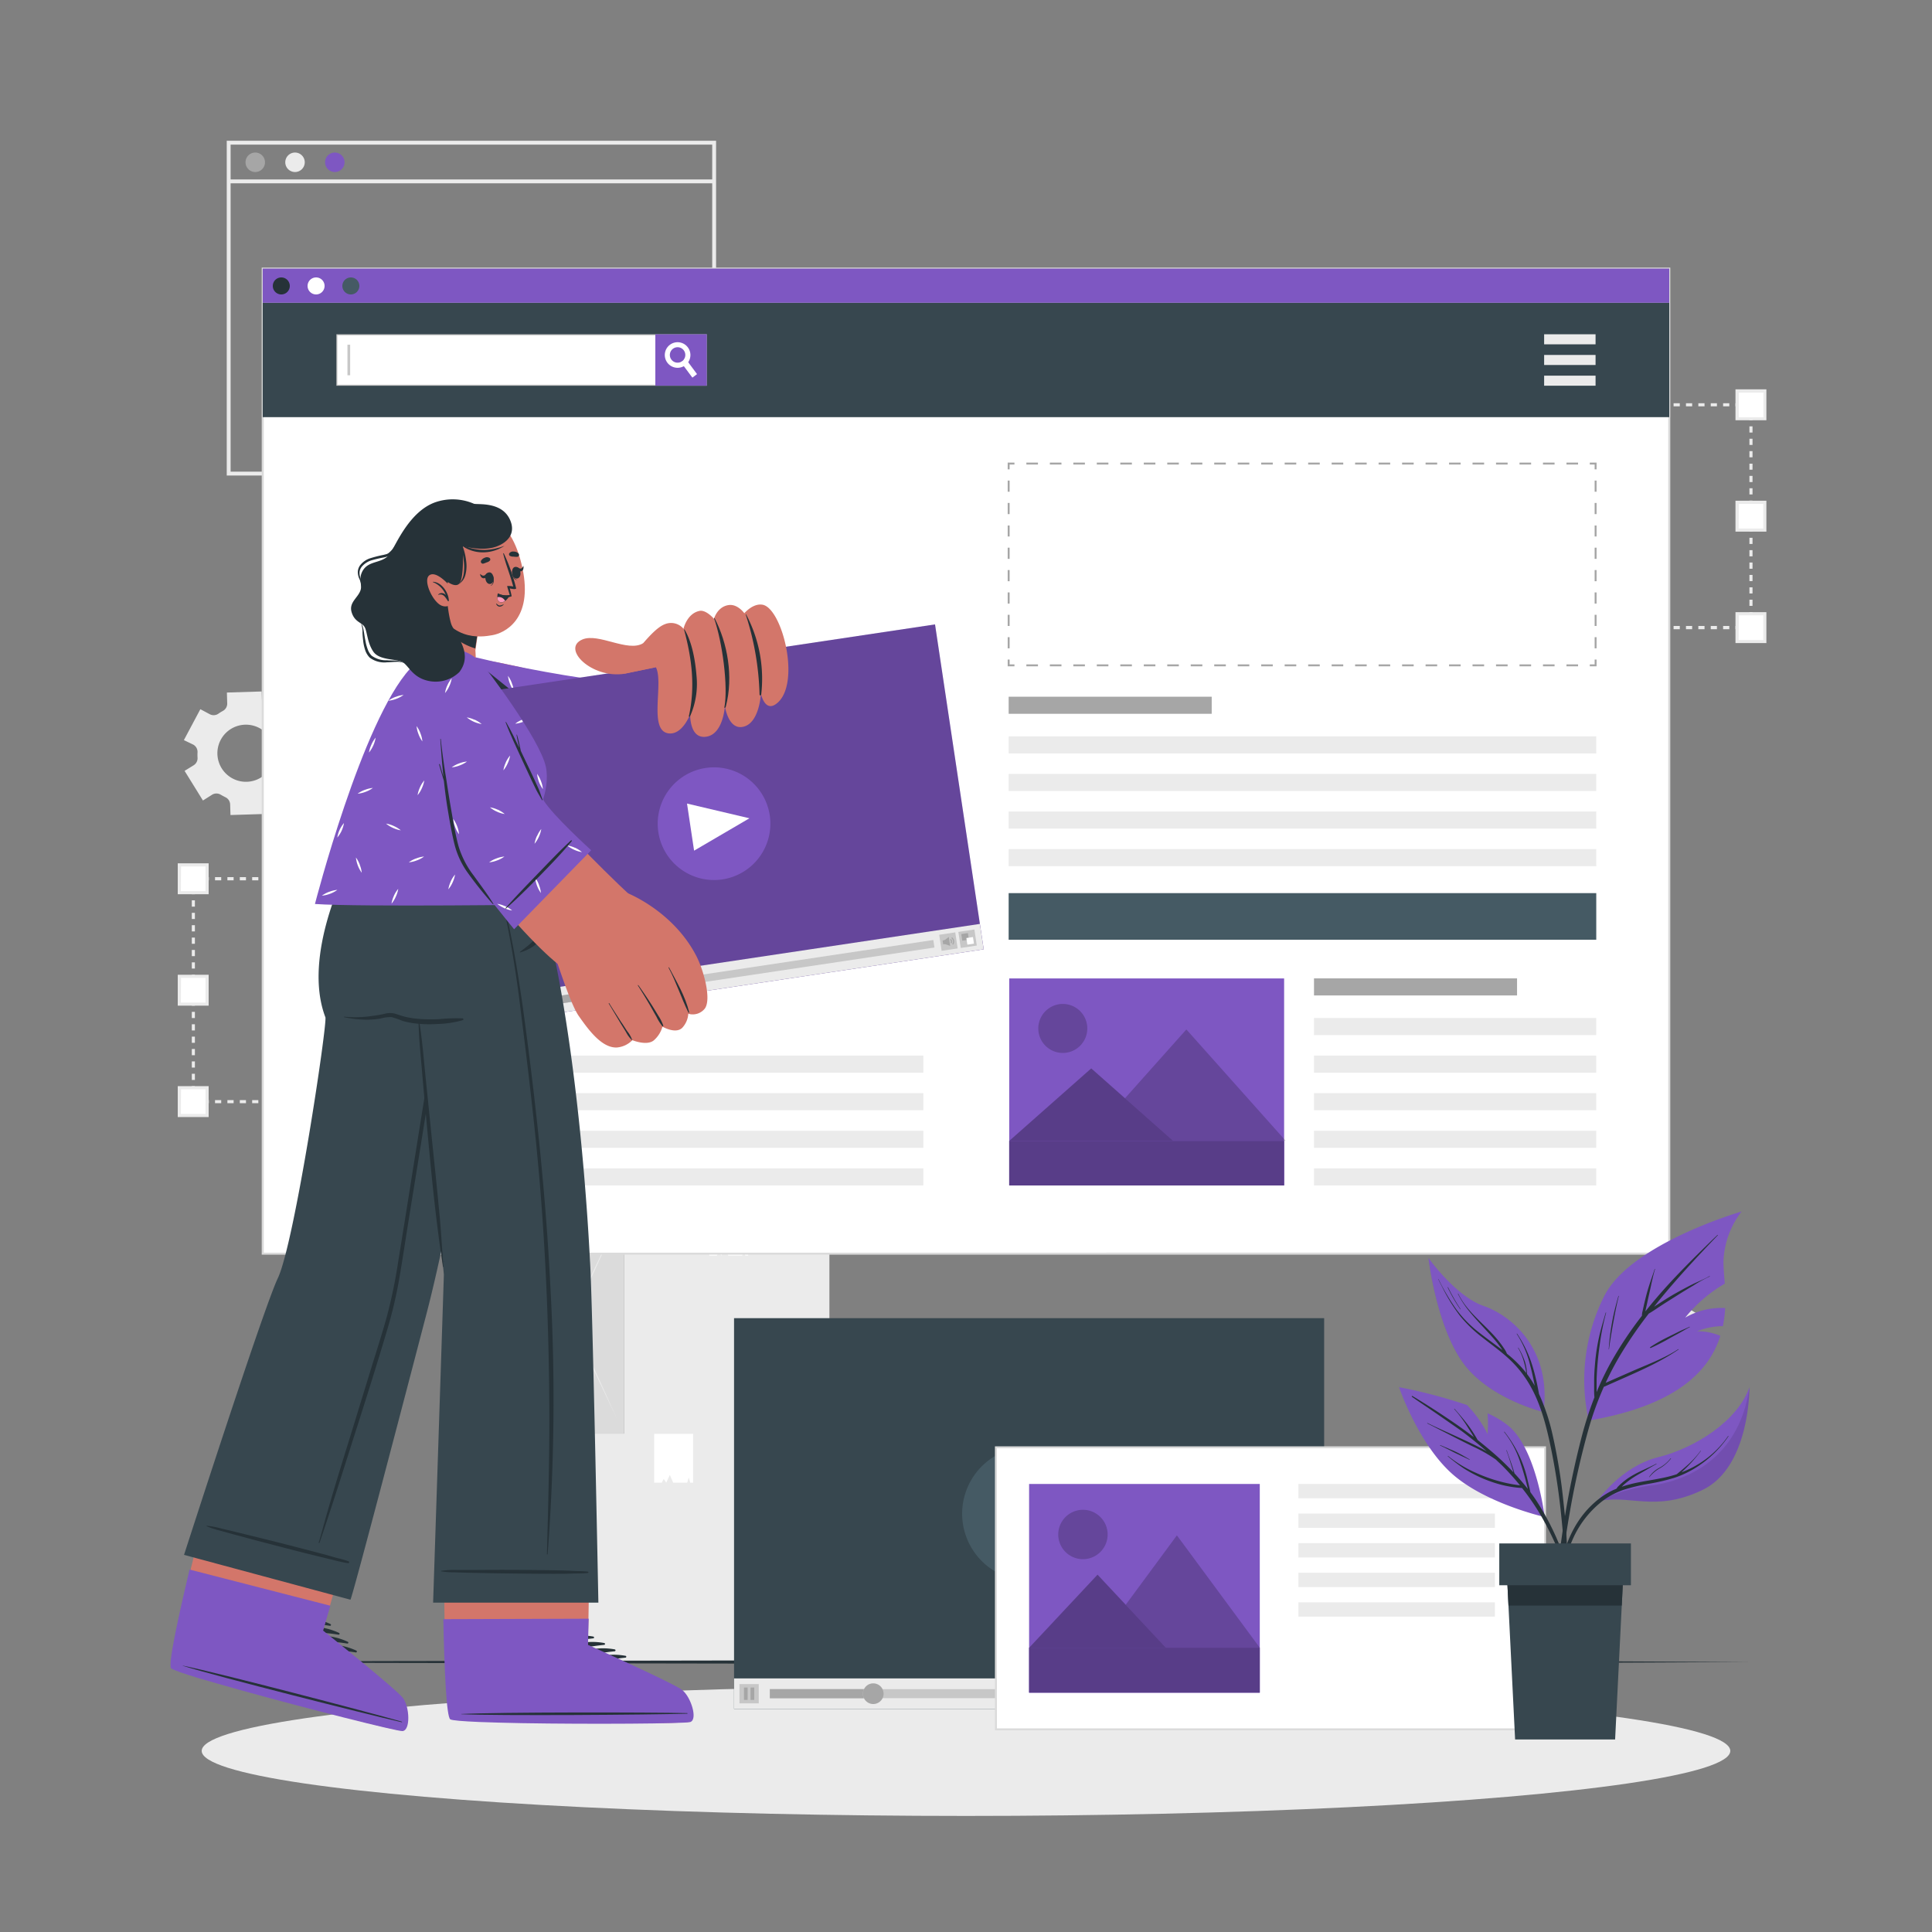
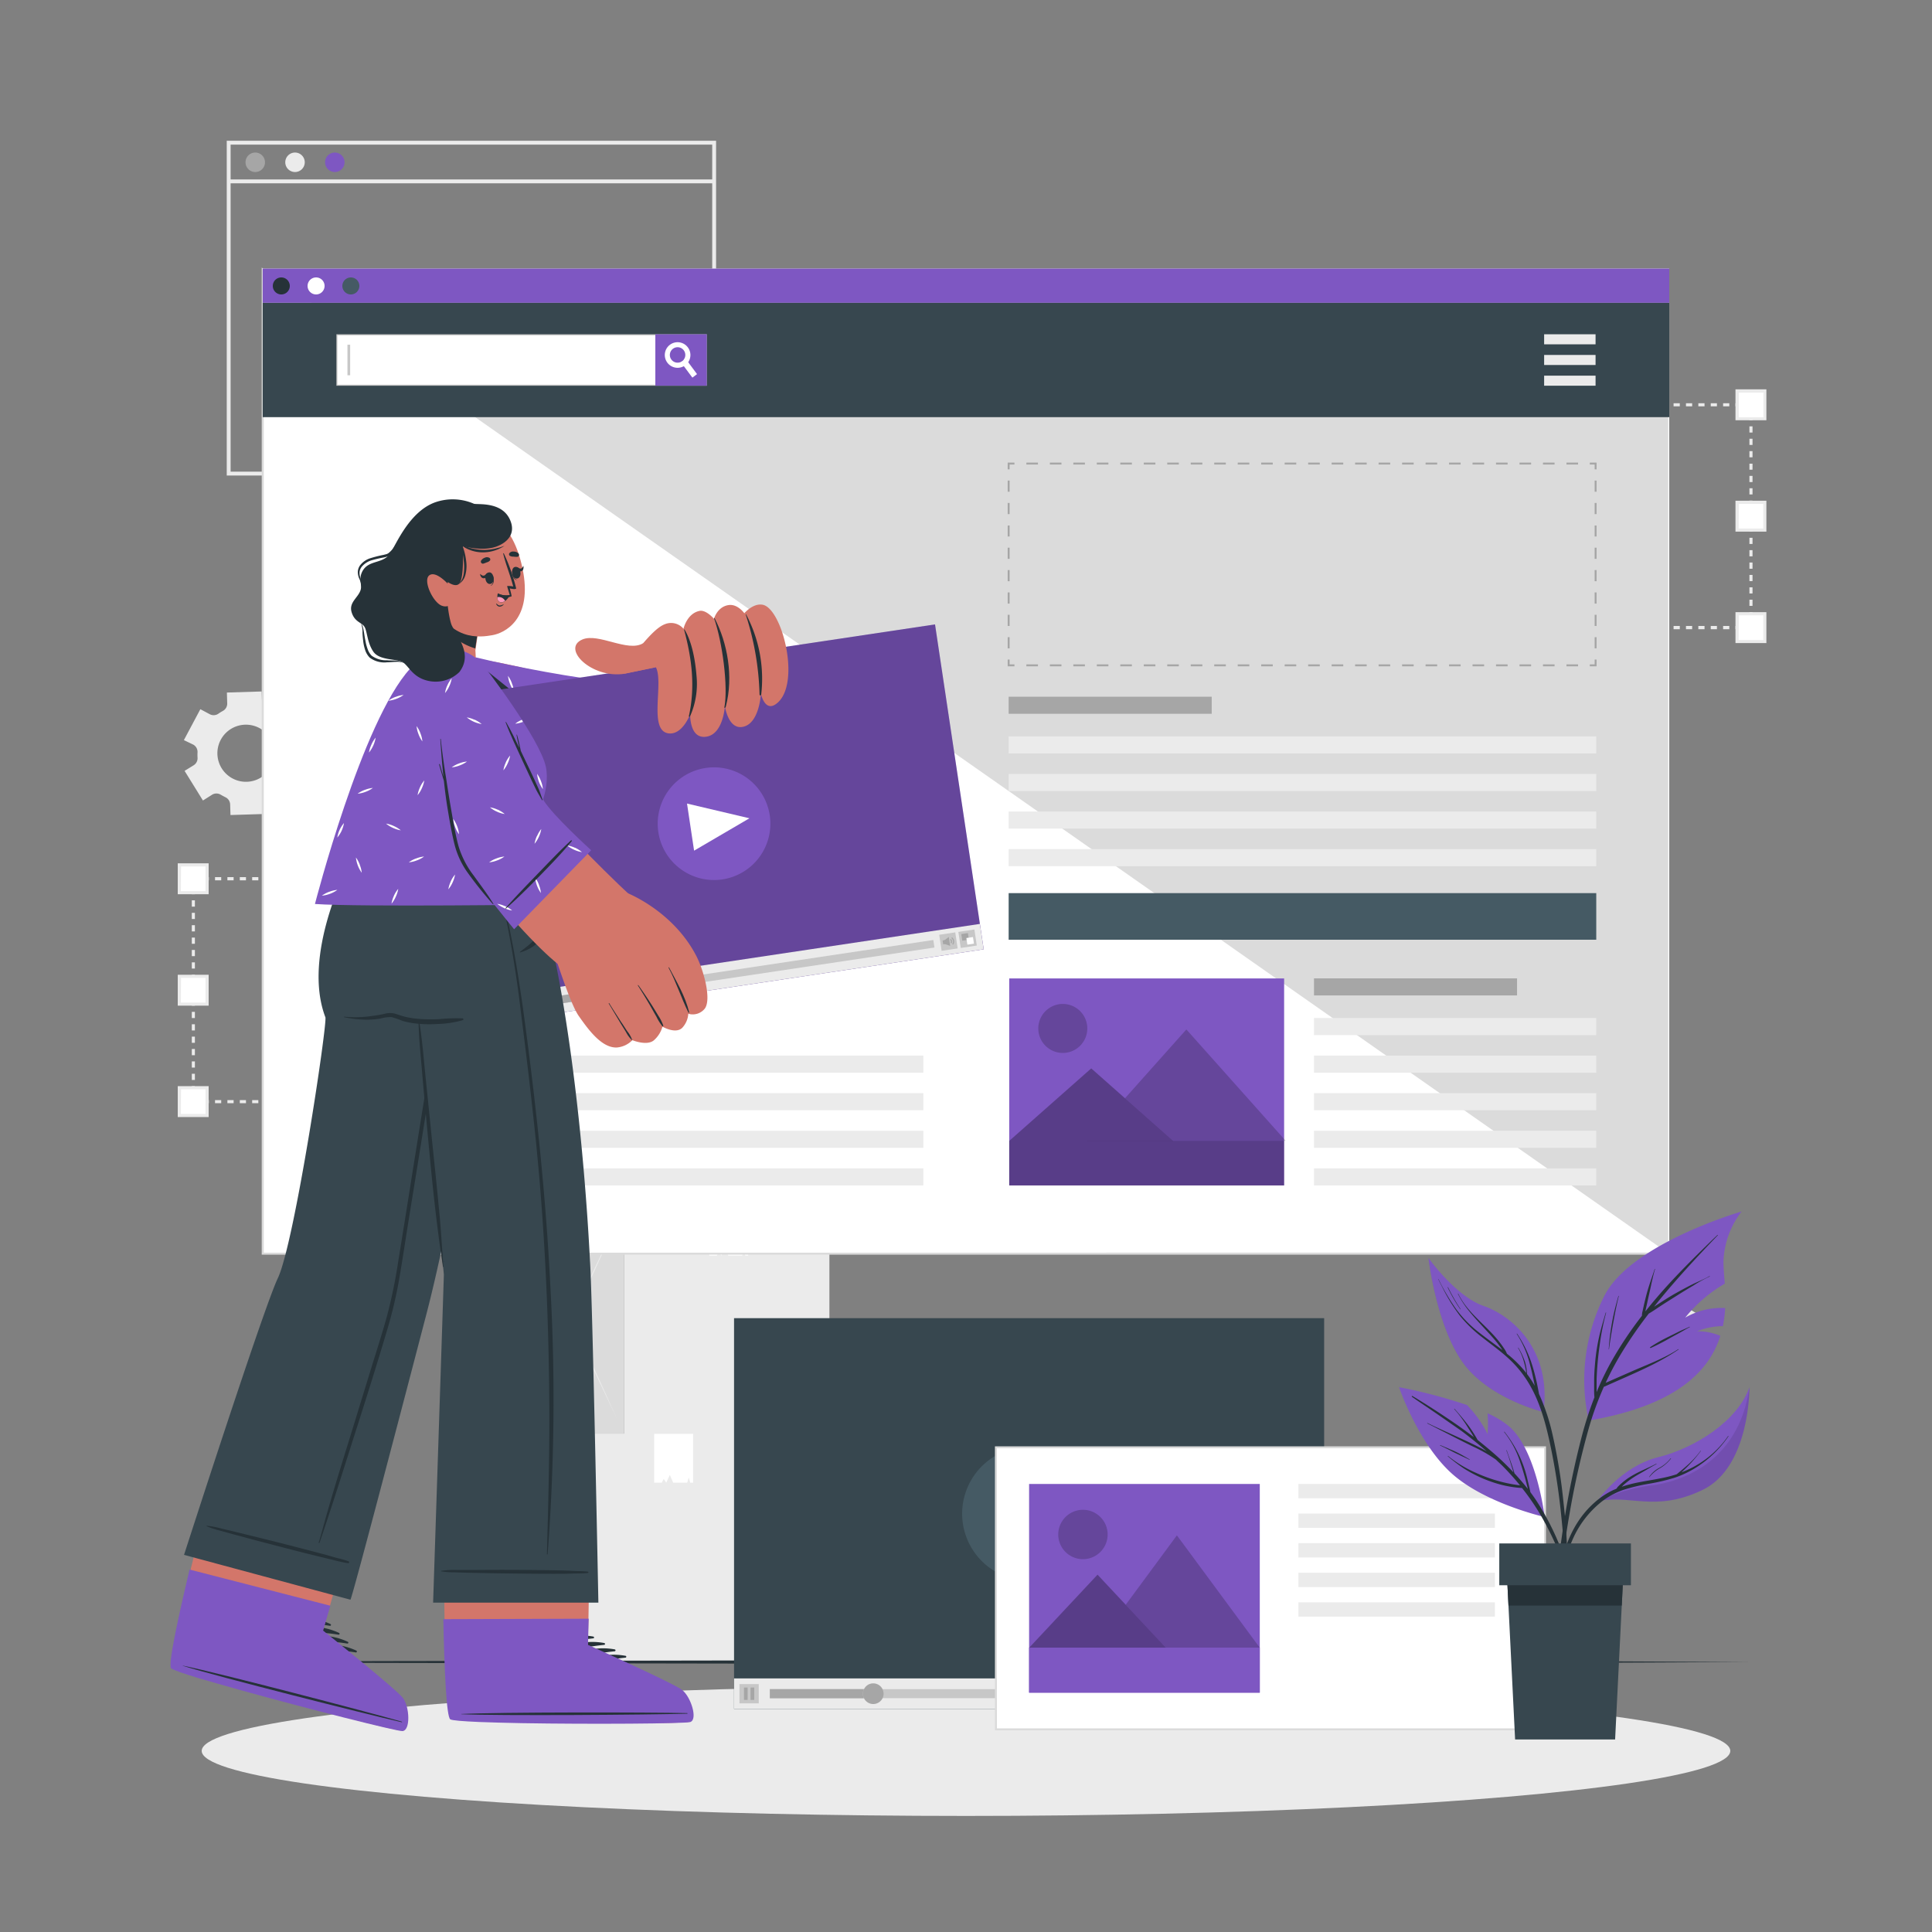
<svg xmlns="http://www.w3.org/2000/svg" viewBox="0 0 500 500">
  <rect x="0" y="0" width="500" height="500" fill="#808080" stroke="none" />
  <g id="freepik--background-complete--inject-1409">
    <polygon points="108.12 285.5 106.91 285.5 106.91 284.7 107.31 284.7 107.31 284.3 108.12 284.3 108.12 285.5" style="fill:#ebebeb" />
    <path d="M105.31,285.5h-1.6v-.8h1.6Zm-3.2,0h-1.6v-.8h1.6Zm-3.21,0H97.3v-.8h1.6Zm-3.2,0H94.1v-.8h1.6Zm-3.2,0H90.89v-.8H92.5Zm-3.21,0h-1.6v-.8h1.6Zm-3.2,0h-1.6v-.8h1.6Zm-3.21,0h-1.6v-.8h1.6Zm-3.2,0h-1.6v-.8h1.6Zm-3.2,0H74.87v-.8h1.61Zm-3.21,0h-1.6v-.8h1.6Zm-3.2,0h-1.6v-.8h1.6Zm-3.21,0h-1.6v-.8h1.6Zm-3.2,0h-1.6v-.8h1.6Zm-3.2,0H58.85v-.8h1.61Zm-3.21,0h-1.6v-.8h1.6Zm-3.2,0h-1.6v-.8h1.6Z" style="fill:#ebebeb" />
    <polygon points="50.84 285.5 49.64 285.5 49.64 284.3 50.44 284.3 50.44 284.7 50.84 284.7 50.84 285.5" style="fill:#ebebeb" />
    <path d="M50.44,282.7h-.8v-1.6h.8Zm0-3.21h-.8v-1.6h.8Zm0-3.2h-.8v-1.6h.8Zm0-3.2h-.8v-1.61h.8Zm0-3.21h-.8v-1.6h.8Zm0-3.2h-.8v-1.6h.8Zm0-3.21h-.8v-1.6h.8Zm0-3.2h-.8v-1.6h.8Zm0-3.2h-.8v-1.61h.8Zm0-3.21h-.8v-1.6h.8Zm0-3.2h-.8v-1.6h.8Zm0-3.21h-.8v-1.6h.8Zm0-3.2h-.8v-1.6h.8Zm0-3.2h-.8v-1.61h.8Zm0-3.21h-.8v-1.6h.8Zm0-3.2h-.8V233h.8Zm0-3.21h-.8v-1.6h.8Z" style="fill:#ebebeb" />
    <polygon points="50.44 228.23 49.64 228.23 49.64 227.03 50.84 227.03 50.84 227.83 50.44 227.83 50.44 228.23" style="fill:#ebebeb" />
    <path d="M105.31,227.83h-1.6V227h1.6Zm-3.2,0h-1.6V227h1.6Zm-3.21,0H97.3V227h1.6Zm-3.2,0H94.1V227h1.6Zm-3.2,0H90.89V227H92.5Zm-3.21,0h-1.6V227h1.6Zm-3.2,0h-1.6V227h1.6Zm-3.21,0h-1.6V227h1.6Zm-3.2,0h-1.6V227h1.6Zm-3.2,0H74.87V227h1.61Zm-3.21,0h-1.6V227h1.6Zm-3.2,0h-1.6V227h1.6Zm-3.21,0h-1.6V227h1.6Zm-3.2,0h-1.6V227h1.6Zm-3.2,0H58.85V227h1.61Zm-3.21,0h-1.6V227h1.6Zm-3.2,0h-1.6V227h1.6Z" style="fill:#ebebeb" />
    <polygon points="108.12 228.23 107.31 228.23 107.31 227.83 106.91 227.83 106.91 227.03 108.12 227.03 108.12 228.23" style="fill:#ebebeb" />
    <path d="M108.12,282.7h-.81v-1.6h.81Zm0-3.21h-.81v-1.6h.81Zm0-3.2h-.81v-1.6h.81Zm0-3.2h-.81v-1.61h.81Zm0-3.21h-.81v-1.6h.81Zm0-3.2h-.81v-1.6h.81Zm0-3.21h-.81v-1.6h.81Zm0-3.2h-.81v-1.6h.81Zm0-3.2h-.81v-1.61h.81Zm0-3.21h-.81v-1.6h.81Zm0-3.2h-.81v-1.6h.81Zm0-3.21h-.81v-1.6h.81Zm0-3.2h-.81v-1.6h.81Zm0-3.2h-.81v-1.61h.81Zm0-3.21h-.81v-1.6h.81Zm0-3.2h-.81V233h.81Zm0-3.2h-.81v-1.61h.81Z" style="fill:#ebebeb" />
    <rect x="46.45" y="281.51" width="7.19" height="7.19" style="fill:#fff" />
    <path d="M54,289.09h-8v-8h8Zm-7.19-.8h6.39v-6.38H46.85Z" style="fill:#ebebeb" />
    <rect x="46.48" y="252.67" width="7.19" height="7.19" style="fill:#fff" />
    <path d="M54,260.26h-8v-8h8Zm-7.19-.8h6.39v-6.39H46.85Z" style="fill:#ebebeb" />
    <rect x="46.48" y="223.84" width="7.19" height="7.19" style="fill:#fff" />
    <path d="M54,231.42h-8v-8h8Zm-7.19-.8h6.39v-6.38H46.85Z" style="fill:#ebebeb" />
    <rect x="104.15" y="281.51" width="7.19" height="7.19" style="fill:#fff" />
    <path d="M111.71,289.09h-8v-8h8Zm-7.19-.8h6.39v-6.38h-6.39Z" style="fill:#ebebeb" />
    <rect x="104.15" y="252.67" width="7.19" height="7.19" style="fill:#fff" />
    <path d="M111.71,260.26h-8v-8h8Zm-7.19-.8h6.39v-6.39h-6.39Z" style="fill:#ebebeb" />
    <rect x="104.15" y="223.84" width="7.19" height="7.19" style="fill:#fff" />
    <path d="M111.71,231.42h-8v-8h8Zm-7.19-.8h6.39v-6.38h-6.39Z" style="fill:#ebebeb" />
    <rect x="75.32" y="223.84" width="7.19" height="7.19" style="fill:#fff" />
    <path d="M82.87,231.42h-8v-8h8Zm-7.18-.8h6.38v-6.38H75.69Z" style="fill:#ebebeb" />
    <rect x="75.29" y="281.51" width="7.19" height="7.19" style="fill:#fff" />
    <path d="M82.87,289.09h-8v-8h8Zm-7.18-.8h6.38v-6.38H75.69Z" style="fill:#ebebeb" />
    <polygon points="453.55 162.84 452.35 162.84 452.35 162.03 452.75 162.03 452.75 161.63 453.55 161.63 453.55 162.84" style="fill:#ebebeb" />
    <path d="M450.75,162.84h-1.61V162h1.61Zm-3.21,0h-1.6V162h1.6Zm-3.2,0h-1.6V162h1.6Zm-3.21,0h-1.6V162h1.6Zm-3.2,0h-1.6V162h1.6Zm-3.2,0h-1.61V162h1.61Zm-3.21,0h-1.6V162h1.6Zm-3.2,0h-1.6V162h1.6Zm-3.21,0h-1.6V162h1.6Zm-3.2,0h-1.6V162h1.6Zm-3.2,0H417.1V162h1.61Zm-3.21,0h-1.6V162h1.6Zm-3.2,0h-1.6V162h1.6Zm-3.21,0h-1.6V162h1.6Zm-3.2,0h-1.6V162h1.6Zm-3.2,0h-1.61V162h1.61Zm-3.21,0h-1.6V162h1.6Z" style="fill:#ebebeb" />
    <polygon points="396.28 162.84 395.08 162.84 395.08 161.63 395.88 161.63 395.88 162.03 396.28 162.03 396.28 162.84" style="fill:#ebebeb" />
    <path d="M395.88,160h-.8v-1.6h.8Zm0-3.2h-.8v-1.6h.8Zm0-3.21h-.8V152h.8Zm0-3.2h-.8v-1.6h.8Zm0-3.2h-.8v-1.61h.8Zm0-3.21h-.8v-1.6h.8Zm0-3.2h-.8v-1.6h.8Zm0-3.21h-.8V136h.8Zm0-3.2h-.8v-1.6h.8Zm0-3.2h-.8v-1.61h.8Zm0-3.21h-.8v-1.6h.8Zm0-3.2h-.8v-1.6h.8Zm0-3.2h-.8V120h.8Zm0-3.21h-.8v-1.6h.8Zm0-3.2h-.8v-1.6h.8Zm0-3.21h-.8v-1.6h.8Zm0-3.2h-.8v-1.6h.8Z" style="fill:#ebebeb" />
    <polygon points="395.88 105.57 395.08 105.57 395.08 104.36 396.28 104.36 396.28 105.17 395.88 105.17 395.88 105.57" style="fill:#ebebeb" />
    <path d="M450.75,105.16h-1.61v-.8h1.61Zm-3.21,0h-1.6v-.8h1.6Zm-3.2,0h-1.6v-.8h1.6Zm-3.21,0h-1.6v-.8h1.6Zm-3.2,0h-1.6v-.8h1.6Zm-3.2,0h-1.61v-.8h1.61Zm-3.21,0h-1.6v-.8h1.6Zm-3.2,0h-1.6v-.8h1.6Zm-3.21,0h-1.6v-.8h1.6Zm-3.2,0h-1.6v-.8h1.6Zm-3.2,0H417.1v-.8h1.61Zm-3.21,0h-1.6v-.8h1.6Zm-3.2,0h-1.6v-.8h1.6Zm-3.21,0h-1.6v-.8h1.6Zm-3.2,0h-1.6v-.8h1.6Zm-3.2,0h-1.61v-.8h1.61Zm-3.21,0h-1.6v-.8h1.6Z" style="fill:#ebebeb" />
    <polygon points="453.55 105.57 452.75 105.57 452.75 105.17 452.35 105.17 452.35 104.36 453.55 104.36 453.55 105.57" style="fill:#ebebeb" />
    <path d="M453.55,160h-.8v-1.6h.8Zm0-3.2h-.8v-1.6h.8Zm0-3.21h-.8V152h.8Zm0-3.2h-.8v-1.6h.8Zm0-3.2h-.8v-1.61h.8Zm0-3.21h-.8v-1.6h.8Zm0-3.2h-.8v-1.6h.8Zm0-3.21h-.8V136h.8Zm0-3.2h-.8v-1.6h.8Zm0-3.2h-.8v-1.61h.8Zm0-3.21h-.8v-1.6h.8Zm0-3.2h-.8v-1.6h.8Zm0-3.2h-.8V120h.8Zm0-3.21h-.8v-1.6h.8Zm0-3.2h-.8v-1.6h.8Zm0-3.21h-.8v-1.6h.8Zm0-3.2h-.8v-1.6h.8Z" style="fill:#ebebeb" />
    <rect x="391.88" y="158.84" width="7.19" height="7.19" style="fill:#fff" />
    <path d="M399.47,166.43h-8v-8h8Zm-7.19-.8h6.39v-6.39h-6.39Z" style="fill:#ebebeb" />
    <rect x="391.91" y="130.01" width="7.19" height="7.19" style="fill:#fff" />
    <path d="M399.47,137.59h-8v-8h8Zm-7.19-.8h6.39v-6.38h-6.39Z" style="fill:#ebebeb" />
    <rect x="391.91" y="101.17" width="7.19" height="7.19" style="fill:#fff" />
    <path d="M399.47,108.76h-8v-8h8Zm-7.19-.8h6.39v-6.39h-6.39Z" style="fill:#ebebeb" />
    <rect x="449.59" y="158.84" width="7.19" height="7.19" style="fill:#fff" />
    <path d="M457.14,166.43h-8v-8h8Zm-7.18-.8h6.38v-6.39H450Z" style="fill:#ebebeb" />
    <rect x="449.59" y="130.01" width="7.19" height="7.19" style="fill:#fff" />
    <path d="M457.14,137.59h-8v-8h8Zm-7.18-.8h6.38v-6.38H450Z" style="fill:#ebebeb" />
    <rect x="449.59" y="101.17" width="7.19" height="7.19" style="fill:#fff" />
    <path d="M457.14,108.76h-8v-8h8ZM450,108h6.38v-6.39H450Z" style="fill:#ebebeb" />
    <rect x="420.75" y="101.17" width="7.19" height="7.19" style="fill:#fff" />
    <path d="M428.31,108.76h-8v-8h8Zm-7.19-.8h6.39v-6.39h-6.39Z" style="fill:#ebebeb" />
    <rect x="420.72" y="158.84" width="7.19" height="7.19" style="fill:#fff" />
    <path d="M428.31,166.43h-8v-8h8Zm-7.19-.8h6.39v-6.39h-6.39Z" style="fill:#ebebeb" />
    <path d="M185.32,123.06H58.68V36.42H185.32Zm-125.64-1H184.32V37.42H59.68Z" style="fill:#ebebeb" />
    <path d="M68.58,42a2.52,2.52,0,1,1-2.52-2.52A2.52,2.52,0,0,1,68.58,42Z" style="fill:#a6a6a6" />
    <path d="M78.87,42a2.52,2.52,0,1,1-2.52-2.52A2.52,2.52,0,0,1,78.87,42Z" style="fill:#ebebeb" />
    <path d="M89.17,42a2.52,2.52,0,1,1-2.52-2.52A2.52,2.52,0,0,1,89.17,42Z" style="fill:#7E57C2" />
    <rect x="59.18" y="46.44" width="125.64" height="1" style="fill:#ebebeb" />
    <path d="M54.88,205.68a2.14,2.14,0,0,1,2.26,0l.57.32.6.31a2.13,2.13,0,0,1,1.25,1.86l.09,2.76,9-.28-.09-2.76A2.16,2.16,0,0,1,69.71,206a12.15,12.15,0,0,0,1.15-.7,2.13,2.13,0,0,1,2.24-.15l2.43,1.31,4.27-8-2.44-1.3a2.17,2.17,0,0,1-1.12-1.95,12.07,12.07,0,0,0,0-1.34,2.14,2.14,0,0,1,1-2l2.35-1.46-4.75-7.66-2.37,1.46a2.13,2.13,0,0,1-2.24,0l-.57-.32q-.3-.16-.6-.3a2.15,2.15,0,0,1-1.25-1.87l-.09-2.77-9,.28.08,2.76a2.13,2.13,0,0,1-1.13,2,11.35,11.35,0,0,0-1.14.71,2.15,2.15,0,0,1-2.24.14l-2.44-1.3-4.26,8L50,192.7a2.16,2.16,0,0,1,1.12,2,12.18,12.18,0,0,0,0,1.35,2.14,2.14,0,0,1-1,2l-2.35,1.45,4.75,7.67Zm2.26-14.24a7.39,7.39,0,1,1,3,10A7.39,7.39,0,0,1,57.14,191.44Z" style="fill:#ebebeb" />
    <path d="M77.94,171.18a1.48,1.48,0,0,1,1.39-.74h.94a1.51,1.51,0,0,1,1.39.73l1,1.68,5.47-3.15-1-1.68a1.5,1.5,0,0,1,.06-1.58,9.23,9.23,0,0,0,.47-.82,1.51,1.51,0,0,1,1.33-.83h1.94v-6.32H89a1.5,1.5,0,0,1-1.33-.83c-.15-.28-.3-.55-.47-.81a1.5,1.5,0,0,1-.06-1.58l1-1.68-5.47-3.16-1,1.69a1.49,1.49,0,0,1-1.39.73h-.93a1.49,1.49,0,0,1-1.39-.73l-1-1.69-5.48,3.16,1,1.68a1.48,1.48,0,0,1,0,1.57c-.17.27-.33.54-.47.82a1.5,1.5,0,0,1-1.34.83H68.67v6.32H70.6a1.51,1.51,0,0,1,1.34.84,8.13,8.13,0,0,0,.47.81,1.5,1.5,0,0,1,0,1.58l-1,1.68L77,172.85Zm-3.32-9.54a5.18,5.18,0,1,1,5.18,5.17A5.18,5.18,0,0,1,74.62,161.64Z" style="fill:#ebebeb" />
    <path d="M438,339.26a1.5,1.5,0,0,1-.74-1.4c0-.15,0-.3,0-.46s0-.31,0-.47a1.49,1.49,0,0,1,.73-1.39l1.68-1-3.15-5.47-1.68,1a1.52,1.52,0,0,1-1.58-.06,7.28,7.28,0,0,0-.82-.47,1.51,1.51,0,0,1-.82-1.34v-1.93H425.3v1.93a1.5,1.5,0,0,1-.83,1.34,8.13,8.13,0,0,0-.81.47,1.52,1.52,0,0,1-1.58.06l-1.68-1-3.16,5.47,1.69,1a1.49,1.49,0,0,1,.73,1.38c0,.16,0,.31,0,.47s0,.31,0,.46a1.52,1.52,0,0,1-.73,1.4l-1.69,1,3.16,5.47,1.68-1a1.5,1.5,0,0,1,1.57.06c.27.17.54.33.82.47a1.5,1.5,0,0,1,.83,1.34v1.93h6.33V346.6a1.5,1.5,0,0,1,.83-1.34,8.13,8.13,0,0,0,.81-.47,1.52,1.52,0,0,1,1.58-.06l1.68,1,3.15-5.47Zm-9.54,3.32a5.18,5.18,0,1,1,5.17-5.18A5.18,5.18,0,0,1,428.47,342.58Z" style="fill:#ebebeb" />
    <rect x="147.24" y="370.99" width="53.16" height="58.86" style="fill:#ebebeb" />
    <rect x="119.79" y="371" width="27.45" height="58.87" transform="translate(267.06 800.85) rotate(180)" style="fill:#dbdbdb" />
    <polygon points="169.3 383.72 170.43 383.72 171.27 383.72 171.76 382.74 172.43 383.72 173.35 381.7 174.22 383.72 176.71 383.72 177.84 383.72 178.25 382.37 178.64 383.72 179.38 383.72 179.38 371 169.3 371 169.3 383.72" style="fill:#fff" />
    <path d="M121.68,425.81q3-6.29,6-12.6l6-12.66,5.88-12.72q2.92-6.36,5.78-12.78-3,6.29-6,12.6l-6,12.66L127.47,413Q124.54,419.41,121.68,425.81Z" style="fill:#ebebeb" />
    <path d="M121.68,375.06q2.86,6.4,5.79,12.77l5.88,12.72,6,12.66q3,6.33,6,12.6-2.86-6.4-5.79-12.78l-5.88-12.72-6-12.66Q124.74,381.34,121.68,375.06Z" style="fill:#ebebeb" />
    <rect x="161.49" y="312.22" width="53.16" height="58.86" style="fill:#ebebeb" />
    <rect x="134.04" y="312.23" width="27.45" height="58.87" transform="translate(295.55 683.31) rotate(180)" style="fill:#dbdbdb" />
    <polygon points="183.55 324.95 184.68 324.95 185.52 324.95 186 323.97 186.68 324.95 187.6 322.93 188.47 324.94 190.96 324.94 192.09 324.94 192.5 323.6 192.89 324.94 193.63 324.94 193.63 312.22 183.55 312.23 183.55 324.95" style="fill:#fff" />
    <path d="M135.93,367q3-6.29,6-12.6l6-12.66,5.88-12.72q2.91-6.36,5.78-12.78-3,6.29-6,12.6l-6,12.66-5.88,12.72Q138.8,360.64,135.93,367Z" style="fill:#ebebeb" />
    <path d="M135.93,316.28q2.87,6.42,5.79,12.78l5.88,12.72,6,12.66q3,6.31,6,12.6-2.86-6.42-5.79-12.78l-5.88-12.72-6-12.66Q139,322.57,135.93,316.28Z" style="fill:#ebebeb" />
  </g>
  <g id="freepik--Shadow--inject-1409">
    <ellipse cx="250" cy="453.13" rx="197.8" ry="16.83" style="fill:#ebebeb" />
  </g>
  <g id="freepik--Floor--inject-1409">
    <polygon points="46.98 430.13 97.74 429.88 148.49 429.8 250 429.63 351.51 429.8 402.26 429.88 453.01 430.13 402.26 430.37 351.51 430.46 250 430.63 148.49 430.46 97.74 430.37 46.98 430.13" style="fill:#263238" />
  </g>
  <g id="freepik--Window--inject-1409">
    <rect x="67.99" y="69.51" width="364.01" height="254.93" style="fill:#fff" />
-     <path d="M432.27,324.71H67.73V69.25H432.27Zm-364-.53H431.74V69.78H68.26Z" style="fill:#dbdbdb" />
+     <path d="M432.27,324.71H67.73V69.25Zm-364-.53H431.74V69.78H68.26Z" style="fill:#dbdbdb" />
    <rect x="67.99" y="69.51" width="364.01" height="8.86" style="fill:#7E57C2" />
    <path d="M75,74a2.2,2.2,0,1,1-2.2-2.2A2.2,2.2,0,0,1,75,74Z" style="fill:#263238" />
    <path d="M84,74a2.2,2.2,0,1,1-2.2-2.2A2.19,2.19,0,0,1,84,74Z" style="fill:#fff" />
    <path d="M93,74a2.2,2.2,0,1,1-2.19-2.2A2.19,2.19,0,0,1,93,74Z" style="fill:#455a64" />
    <rect x="67.99" y="78.38" width="364.01" height="29.58" style="fill:#37474f" />
    <rect x="87.2" y="86.65" width="95.58" height="13.04" style="fill:#fff" />
    <path d="M182.91,99.82H87.06V86.51h95.85Zm-95.58-.27h95.31V86.78H87.33Z" style="fill:#c7c7c7" />
    <rect x="169.6" y="86.51" width="13.31" height="13.31" style="fill:#7E57C2" />
    <path d="M180.39,96.82l-1.2.91L177,94.79l-.81-1.08a2,2,0,0,0,.47-.26,1.92,1.92,0,0,0,.61-.81l.87,1.15Z" style="fill:#fff" />
    <path d="M178,89.88a3.31,3.31,0,1,0-.61,4.61,3,3,0,0,0,.68-.7A3.3,3.3,0,0,0,178,89.88Zm-1.41,3.57a2,2,0,0,1-.47.26,2,2,0,1,1,1.08-1.07A1.92,1.92,0,0,1,176.61,93.45Z" style="fill:#fff" />
    <rect x="89.92" y="89.21" width="0.7" height="7.91" style="fill:#c7c7c7" />
    <rect x="399.62" y="86.51" width="13.31" height="2.6" style="fill:#ebebeb" />
    <rect x="399.62" y="91.86" width="13.31" height="2.6" style="fill:#ebebeb" />
    <rect x="399.62" y="97.22" width="13.31" height="2.6" style="fill:#ebebeb" />
    <rect x="261.18" y="253.22" width="71.14" height="53.57" transform="translate(593.51 560.01) rotate(180)" style="fill:#7E57C2" />
    <path d="M268.83,264.94a6.34,6.34,0,1,0,5-5A6.35,6.35,0,0,0,268.83,264.94Z" style="opacity:0.2" />
    <polygon points="281.32 295.25 332.74 295.25 307.03 266.42 281.32 295.25" style="opacity:0.2" />
    <polygon points="261.18 295.27 303.63 295.27 282.41 276.5 261.18 295.27" style="fill:#7E57C2" />
    <polygon points="261.18 295.27 303.63 295.27 282.41 276.5 261.18 295.27" style="opacity:0.3" />
-     <rect x="261.18" y="295.25" width="71.14" height="11.54" style="fill:#7E57C2" />
    <rect x="261.18" y="295.25" width="71.14" height="11.54" style="opacity:0.3" />
    <rect x="261.04" y="180.31" width="52.55" height="4.42" style="fill:#a6a6a6" />
    <rect x="261.04" y="190.57" width="152.07" height="4.42" style="fill:#ebebeb" />
    <rect x="261.04" y="200.29" width="152.07" height="4.42" style="fill:#ebebeb" />
    <rect x="261.04" y="210.02" width="152.07" height="4.42" style="fill:#ebebeb" />
    <rect x="261.04" y="219.75" width="152.07" height="4.42" style="fill:#ebebeb" />
    <rect x="340.06" y="253.2" width="52.55" height="4.42" style="fill:#a6a6a6" />
    <rect x="340.06" y="263.46" width="73.04" height="4.42" style="fill:#ebebeb" />
    <rect x="340.06" y="273.19" width="73.04" height="4.42" style="fill:#ebebeb" />
    <rect x="340.06" y="282.91" width="73.04" height="4.42" style="fill:#ebebeb" />
    <rect x="340.06" y="292.64" width="73.04" height="4.42" style="fill:#ebebeb" />
    <rect x="340.06" y="302.37" width="73.04" height="4.42" style="fill:#ebebeb" />
    <rect x="261.04" y="231.14" width="152.07" height="12.06" style="fill:#455a64" />
    <rect x="86.89" y="262.93" width="52.55" height="4.42" style="fill:#a6a6a6" />
    <rect x="86.89" y="273.19" width="152.07" height="4.42" style="fill:#ebebeb" />
    <rect x="86.89" y="282.91" width="152.07" height="4.42" style="fill:#ebebeb" />
    <rect x="86.89" y="292.64" width="152.07" height="4.42" style="fill:#ebebeb" />
    <rect x="86.89" y="302.37" width="152.07" height="4.42" style="fill:#ebebeb" />
    <rect x="86.89" y="231.14" width="152.07" height="12.06" style="fill:#455a64" />
    <polygon points="413.19 172.44 411.44 172.44 411.44 171.94 412.69 171.94 412.69 170.69 413.19 170.69 413.19 172.44" style="fill:#a6a6a6" />
    <path d="M408.4,172.44h-3v-.5h3Zm-6.08,0h-3v-.5h3Zm-6.07,0h-3v-.5h3Zm-6.08,0h-3v-.5h3Zm-6.08,0h-3v-.5h3Zm-6.08,0h-3v-.5h3Zm-6.07,0h-3v-.5h3Zm-6.08,0h-3v-.5h3Zm-6.08,0h-3v-.5h3Zm-6.08,0h-3v-.5h3Zm-6.07,0h-3v-.5h3Zm-6.08,0h-3v-.5h3Zm-6.08,0h-3v-.5h3Zm-6.08,0h-3v-.5h3Zm-6.07,0h-3v-.5h3Zm-6.08,0h-3v-.5h3Zm-6.08,0h-3v-.5h3Zm-6.08,0h-3v-.5h3Zm-6.07,0h-3v-.5h3Zm-6.08,0h-3v-.5h3Zm-6.08,0h-3v-.5h3Zm-6.08,0h-3v-.5h3Zm-6.07,0h-3v-.5h3Zm-6.08,0h-3v-.5h3Z" style="fill:#a6a6a6" />
    <polygon points="262.54 172.44 260.79 172.44 260.79 170.69 261.29 170.69 261.29 171.94 262.54 171.94 262.54 172.44" style="fill:#a6a6a6" />
    <path d="M261.29,167.79h-.5V164.9h.5Zm0-5.79h-.5v-2.89h.5Zm0-5.79h-.5v-2.89h.5Zm0-5.79h-.5v-2.89h.5Zm0-5.79h-.5v-2.89h.5Zm0-5.79h-.5V136h.5Zm0-5.79h-.5v-2.89h.5Zm0-5.79h-.5v-2.89h.5Z" style="fill:#a6a6a6" />
    <polygon points="261.29 121.47 260.79 121.47 260.79 119.72 262.54 119.72 262.54 120.22 261.29 120.22 261.29 121.47" style="fill:#a6a6a6" />
    <path d="M408.4,120.22h-3v-.5h3Zm-6.08,0h-3v-.5h3Zm-6.07,0h-3v-.5h3Zm-6.08,0h-3v-.5h3Zm-6.08,0h-3v-.5h3Zm-6.08,0h-3v-.5h3Zm-6.07,0h-3v-.5h3Zm-6.08,0h-3v-.5h3Zm-6.08,0h-3v-.5h3Zm-6.08,0h-3v-.5h3Zm-6.07,0h-3v-.5h3Zm-6.08,0h-3v-.5h3Zm-6.08,0h-3v-.5h3Zm-6.08,0h-3v-.5h3Zm-6.07,0h-3v-.5h3Zm-6.08,0h-3v-.5h3Zm-6.08,0h-3v-.5h3Zm-6.08,0h-3v-.5h3Zm-6.07,0h-3v-.5h3Zm-6.08,0h-3v-.5h3Zm-6.08,0h-3v-.5h3Zm-6.08,0h-3v-.5h3Zm-6.07,0h-3v-.5h3Zm-6.08,0h-3v-.5h3Z" style="fill:#a6a6a6" />
    <polygon points="413.19 121.47 412.69 121.47 412.69 120.22 411.44 120.22 411.44 119.72 413.19 119.72 413.19 121.47" style="fill:#a6a6a6" />
    <path d="M413.19,167.79h-.5V164.9h.5Zm0-5.79h-.5v-2.89h.5Zm0-5.79h-.5v-2.89h.5Zm0-5.79h-.5v-2.89h.5Zm0-5.79h-.5v-2.89h.5Zm0-5.79h-.5V136h.5Zm0-5.79h-.5v-2.89h.5Zm0-5.79h-.5v-2.89h.5Z" style="fill:#a6a6a6" />
  </g>
  <g id="freepik--Screens--inject-1409">
    <rect x="189.97" y="341.14" width="152.72" height="101.13" style="fill:#37474f" />
    <circle cx="266.33" cy="391.71" r="17.34" transform="translate(-189.7 519.78) rotate(-71.47)" style="fill:#455a64" />
    <polygon points="259.02 399.04 259.02 384.38 277.35 391.7 259.02 399.04" style="fill:#fff" />
    <rect x="189.98" y="434.37" width="152.72" height="7.9" style="fill:#ebebeb" />
    <rect x="199.23" y="437.15" width="128.54" height="2.34" style="fill:#c7c7c7" />
    <rect x="191.37" y="435.84" width="4.99" height="4.99" style="fill:#c7c7c7" />
    <rect x="192.54" y="436.73" width="0.95" height="3.21" style="fill:#a6a6a6" />
    <rect x="194.24" y="436.73" width="0.95" height="3.21" style="fill:#a6a6a6" />
    <rect x="329.82" y="435.81" width="4.99" height="4.99" style="fill:#c7c7c7" />
    <rect x="330.57" y="437.7" width="0.98" height="1.21" style="fill:#a6a6a6" />
    <polygon points="332.64 439.69 331.17 438.91 331.17 437.7 332.64 436.92 332.64 439.69" style="fill:#a6a6a6" />
    <g id="freepik--u5Zjqx--inject-1409">
      <path d="M333.37,437.39l.22-.23a1.62,1.62,0,0,1,.46.92,1.58,1.58,0,0,1-.45,1.37l-.23-.22a1.28,1.28,0,0,0,.38-.92A1.26,1.26,0,0,0,333.37,437.39Z" style="fill:#a6a6a6" />
      <path d="M333.15,439l-.23-.22a.65.65,0,0,0,.2-.47.63.63,0,0,0-.2-.47l.22-.23A1,1,0,0,1,333.15,439Z" style="fill:#a6a6a6" />
    </g>
    <rect x="335.78" y="435.81" width="4.99" height="4.99" style="fill:#c7c7c7" />
    <rect x="336.58" y="436.61" width="2.06" height="2.06" style="fill:#a6a6a6" />
    <rect x="337.94" y="438.03" width="2.06" height="2.06" style="fill:#fff" />
    <path d="M223.32,438.33a2.55,2.55,0,0,0,.27,1.17H199.24v-2.35H223.6A2.6,2.6,0,0,0,223.32,438.33Z" style="fill:#a6a6a6" />
    <path d="M228.67,438.33A2.67,2.67,0,0,1,226,441a2.64,2.64,0,0,1-2.4-1.5,2.55,2.55,0,0,1-.27-1.17,2.6,2.6,0,0,1,.28-1.18,2.64,2.64,0,0,1,2.39-1.5,2.68,2.68,0,0,1,2.4,1.5A2.88,2.88,0,0,1,228.67,438.33Z" style="fill:#a6a6a6" />
    <rect x="292.3" y="340" width="72.99" height="142.11" transform="translate(739.85 82.26) rotate(90)" style="fill:#fff" />
    <path d="M400.1,447.8H257.49V374.31H400.1ZM258,447.3H399.6V374.81H258Z" style="fill:#dbdbdb" />
    <rect x="266.33" y="384.05" width="59.7" height="54.01" transform="translate(592.36 822.11) rotate(180)" style="fill:#7E57C2" />
    <path d="M274,395.86a6.39,6.39,0,1,0,5-5A6.4,6.4,0,0,0,274,395.86Z" style="opacity:0.2" />
    <polygon points="283.14 426.42 326.03 426.42 304.58 397.35 283.14 426.42" style="opacity:0.2" />
    <polygon points="266.33 426.45 301.75 426.45 284.04 407.52 266.33 426.45" style="fill:#7E57C2" />
    <polygon points="266.33 426.45 301.75 426.45 284.04 407.52 266.33 426.45" style="opacity:0.3" />
    <rect x="266.33" y="426.42" width="59.7" height="11.64" style="fill:#7E57C2" />
-     <rect x="266.33" y="426.42" width="59.7" height="11.64" style="opacity:0.3" />
    <rect x="336.03" y="384.05" width="50.85" height="3.7" style="fill:#ebebeb" />
    <rect x="336.03" y="391.71" width="50.85" height="3.7" style="fill:#ebebeb" />
    <rect x="336.03" y="399.37" width="50.85" height="3.7" style="fill:#ebebeb" />
    <rect x="336.03" y="407.03" width="50.85" height="3.7" style="fill:#ebebeb" />
    <rect x="336.03" y="414.68" width="50.85" height="3.7" style="fill:#ebebeb" />
  </g>
  <g id="freepik--Plant--inject-1409">
    <path d="M399.76,392.6s-15.69-3.55-24.29-11.48S362.07,359,362.07,359a134.83,134.83,0,0,1,17.59,4.62,29.53,29.53,0,0,1,5.32,7.52,36,36,0,0,0,0-5.38,23.94,23.94,0,0,1,5.58,3.39C397.74,375.4,399.76,392.6,399.76,392.6Z" style="fill:#7E57C2" />
    <path d="M371.86,365.9c-2.14-1.48-4.31-2.9-6.44-4.4a.12.12,0,0,1,.13-.21c4,2.42,8,5,11.88,7.7q2,1.42,4,2.93l-.27-.47c-.47-.79-1-1.56-1.47-2.33a32.64,32.64,0,0,0-3.33-4.45.05.05,0,0,1,.08-.07c1.22,1.41,2.44,2.8,3.56,4.3.53.71,1,1.44,1.49,2.19.24.39.48.79.7,1.19l.24.4c2,1.6,4,3.26,5.89,5q1.74,1.63,3.37,3.37c-.61-1.9-1.14-3.82-1.84-5.69,0-.06.08-.09.1,0,.68,2,1.43,3.93,2,5.94,1.2,1.3,2.35,2.65,3.43,4,0-.09,0-.17-.05-.26-.18-.74-.37-1.48-.56-2.21-.39-1.42-.8-2.83-1.28-4.22a24.49,24.49,0,0,0-4.22-8c0-.05,0-.13.08-.07a30.62,30.62,0,0,1,6,12.54q.25,1,.48,2c.08.36.17.72.23,1.09.48.64.94,1.29,1.39,1.95a67.94,67.94,0,0,1,6.64,13,151.1,151.1,0,0,1,5,15.67c0,.11-.12.14-.16,0-3.06-9.18-6.2-18.49-11.45-26.69a61.63,61.63,0,0,0-3.58-5,29.19,29.19,0,0,1-7.63-1.52,33.74,33.74,0,0,1-7.65-3.69,46.8,46.8,0,0,1-3.92-3,.05.05,0,1,1,.07-.08,31.33,31.33,0,0,0,7.19,4.35,39.34,39.34,0,0,0,7.91,2.65c1.16.26,2.34.44,3.51.6a67.75,67.75,0,0,0-4.62-5.12c-.53-.53-1.08-1-1.63-1.55a37.35,37.35,0,0,0-5.8-3.32c-2.57-1.24-5.1-2.56-7.64-3.85-1.44-.73-2.86-1.48-4.31-2.19-.06,0,0-.12.06-.09,2.57,1.25,5.19,2.41,7.8,3.6,2.45,1.13,4.92,2.25,7.28,3.57l.29.18c-2.12-1.85-4.32-3.61-6.57-5.31Q375.08,368.13,371.86,365.9Z" style="fill:#263238" />
    <path d="M372.75,374c1.28.56,2.58,1.06,3.84,1.65s2.53,1.32,3.76,2.05c.06,0,0,.1-.05.08-1.25-.6-2.51-1.16-3.75-1.78s-2.53-1.32-3.83-1.89C372.66,374.07,372.69,374,372.75,374Z" style="fill:#263238" />
    <path d="M450.72,313.54a22.44,22.44,0,0,0-4.69,13c0,1.41.17,3.37.34,5.67A37.18,37.18,0,0,0,436.13,341a18.65,18.65,0,0,1,10.35-2.48,32.55,32.55,0,0,1-.6,4.69,17.76,17.76,0,0,0-6.66,1.32,14.83,14.83,0,0,1,6,1.19c-2.79,8.9-11.11,18-34.06,21.92a48.16,48.16,0,0,1,4.06-32.3C422.1,321.8,450.72,313.54,450.72,313.54Z" style="fill:#7E57C2" />
    <path d="M403.21,405.7q.6-5.7,1.49-11.37a226.63,226.63,0,0,1,4.63-22.47,90.54,90.54,0,0,1,3.31-10.24,16,16,0,0,1-.08-1.83c0-.74,0-1.47,0-2.21,0-1.47.08-2.94.21-4.4a51.2,51.2,0,0,1,1.41-8.61c.42-1.63.9-3.24,1.38-4.86a.06.06,0,0,1,.11,0,62.73,62.73,0,0,0-1.7,8.59,82.68,82.68,0,0,0-.77,8.61c0,.79,0,1.58,0,2.37,0,.34,0,.68,0,1a73.74,73.74,0,0,1,3.87-8,97.09,97.09,0,0,1,7.86-11.76,4.67,4.67,0,0,1,.19-1.28c.1-.51.22-1,.33-1.54.24-1,.5-2.09.78-3.12.57-2.08,1.33-4.09,2-6.15,0-.06.12,0,.1,0-.61,2-1,4.14-1.47,6.21-.23,1-.46,2.05-.68,3.08q-.18.76-.33,1.53a.5.5,0,0,0,0,.12c.92-1.17,1.87-2.33,2.84-3.46,4.38-5.14,9.19-9.89,14-14.59.59-.58,1.2-1.15,1.8-1.72a.06.06,0,0,1,.08.08c-4.63,4.82-9.18,9.7-13.49,14.81q-1.53,1.81-3,3.68l1.56-1c1.34-.88,2.69-1.73,4.09-2.51s2.79-1.54,4.22-2.25,3.05-1.33,4.47-2.15c.06,0,.11.07.05.09a34.27,34.27,0,0,0-4.19,2.32c-1.4.83-2.79,1.67-4.16,2.54s-2.71,1.7-4.05,2.57c-1.11.72-2.21,1.51-3.37,2.18a108.64,108.64,0,0,0-7.36,10.71,80,80,0,0,0-3.8,7.21l.83-.36,2.1-.93,4.06-1.78c2.57-1.12,5.19-2.14,7.71-3.37a35.18,35.18,0,0,0,4.12-2.29c.06,0,.11.05.06.09-4.71,3.25-10,5.53-15.2,7.84l-2.26,1c-.62.27-1.24.58-1.88.82a81.86,81.86,0,0,0-3.88,10.64,216.34,216.34,0,0,0-5,22.2c-1.32,7.5-2.21,15.05-2.9,22.63-.09.95-.17,1.89-.28,2.83a.3.3,0,0,1-.6,0C402.42,413.38,402.81,409.53,403.21,405.7Z" style="fill:#263238" />
    <path d="M417.18,342.31c.42-2.34,1-4.62,1.67-6.9a.05.05,0,1,1,.1,0c-.58,2.24-1,4.53-1.42,6.8s-.81,4.66-1.13,7c0,0-.07,0-.07,0A62,62,0,0,1,417.18,342.31Z" style="fill:#263238" />
    <path d="M427.07,348.64a41.43,41.43,0,0,1,5-2.81c.84-.43,1.69-.84,2.53-1.26s1.79-.77,2.65-1.21c.06,0,.12.07.05.1-.83.42-1.63.93-2.46,1.38l-2.54,1.39a57.1,57.1,0,0,1-5.1,2.63A.13.13,0,0,1,427.07,348.64Z" style="fill:#263238" />
    <path d="M399.47,365.43S385,362,378.29,352.22c-6.37-9.3-8.43-25.16-8.59-26.55C370,327,373,340.8,382.84,347.26,390.41,352.21,397.72,356.27,399.47,365.43Z" style="fill:#263238;opacity:0.1" />
    <path d="M386.07,340.34a18.51,18.51,0,0,1,5.35,8.82s0,0,0,0a21.65,21.65,0,0,0-5.38-8.75C386,340.37,386,340.29,386.07,340.34Z" style="fill:#263238" />
    <path d="M399.47,365.43S385,362,378.29,352.22c-6.37-9.3-8.43-25.16-8.59-26.55a.65.65,0,0,0,0-.1s7,9.9,14.29,12.42S401.57,349.25,399.47,365.43Z" style="fill:#7E57C2" />
    <path d="M372.26,331a58.24,58.24,0,0,0,4.49,7.67,30.52,30.52,0,0,0,6,6.15c2,1.57,4,3,6,4.52l0-.07c-.38-.56-.78-1.1-1.19-1.63-.83-1.06-1.74-2.06-2.66-3.05-1.8-2-3.64-3.88-5.26-6a22.59,22.59,0,0,1-2.33-3.75c0-.06.07-.09.1,0,2.36,4.9,7.06,8,10.42,12.19.47.59.93,1.2,1.34,1.83a7.13,7.13,0,0,1,.83,1.48,30.08,30.08,0,0,1,5,5,19,19,0,0,0-.59-2.81,14.32,14.32,0,0,0-1.53-3.68c0-.06.05-.12.08-.06a17.81,17.81,0,0,1,1.7,3.65,13.06,13.06,0,0,1,.53,3.14h0a27.84,27.84,0,0,1,2,3.05l-.18-.93c-.29-1.45-.61-2.89-1-4.32a25.9,25.9,0,0,0-3.49-8.18s.05-.11.09-.06a31.37,31.37,0,0,1,3.87,8c.46,1.42.83,2.87,1.16,4.33.16.71.3,1.43.44,2.15.07.37.15.75.21,1.13a52.24,52.24,0,0,1,3.35,9.85A144,144,0,0,1,404.65,389a151.12,151.12,0,0,1,1,19.49c0,.82-.06,1.64-.1,2.45,0,.21-.33.24-.34,0-.14-3.22-.22-6.44-.41-9.66s-.48-6.44-.82-9.65a170.19,170.19,0,0,0-3-18.77c-1.17-5.31-2.7-10.65-5.6-15.3a28.66,28.66,0,0,0-5.24-6.23c-2-1.82-4.26-3.43-6.4-5.12a34.57,34.57,0,0,1-5.88-5.65,45.71,45.71,0,0,1-4.62-7.49c-.34-.66-.69-1.31-1-2C372.14,331,372.23,331,372.26,331Z" style="fill:#263238" />
    <path d="M374.76,333.16a49.41,49.41,0,0,0,3.24,5.65,0,0,0,0,1-.07.05,39.91,39.91,0,0,1-3.27-5.67C374.63,333.13,374.73,333.1,374.76,333.16Z" style="fill:#263238" />
    <path d="M452.75,359s.23,20.63-12.11,26.58-18.95,1-27.33,3h0c.33-.49,6.31-9.09,15.83-11.46C438.93,374.67,449.78,367.6,452.75,359Z" style="fill:#7E57C2" />
    <path d="M452.75,359s.23,20.63-12.11,26.58-18.95,1-27.33,3h0a46.77,46.77,0,0,1,14-4.14C435.13,383.5,450,378.43,452.75,359Z" style="opacity:0.1" />
    <path d="M412.5,389a20.55,20.55,0,0,1,4.9-3.32c.27-.13.54-.23.81-.35s.27-.32.41-.47a15,15,0,0,1,1.16-1.1,16.68,16.68,0,0,1,2.49-1.79c2-1.2,4.28-2.05,6.37-3.16.06,0,.11.06.05.09-1,.54-2,1.13-3,1.72s-2,1.11-2.93,1.72a24.25,24.25,0,0,0-2.44,1.83c-.21.19-.42.4-.63.61a33.26,33.26,0,0,1,4.17-1.11c2.26-.45,4.54-.78,6.79-1.26a31.11,31.11,0,0,0,3.28-.88c1-.82,2-1.64,3-2.54a24.82,24.82,0,0,0,3.19-3.53c0-.06.13,0,.09,0a36.66,36.66,0,0,1-5.06,5.58c.54-.2,1.06-.41,1.58-.65a25.41,25.41,0,0,0,10.51-8.75c0-.05.13,0,.09.06a28.63,28.63,0,0,1-8.5,8.16,25.91,25.91,0,0,1-5.37,2.55,52.7,52.7,0,0,1-6.68,1.58,47.44,47.44,0,0,0-6.54,1.55,19.72,19.72,0,0,0-5.48,2.89,25.53,25.53,0,0,0-7.39,9.16,45.93,45.93,0,0,0-4.07,15.09c0,.22-.37.22-.36,0C403.49,404,405.81,395,412.5,389Z" style="fill:#263238" />
    <path d="M426.81,382.22a7.2,7.2,0,0,1,2.54-2.3,9.44,9.44,0,0,0,3-2.49c0-.06.13,0,.09.05a10.15,10.15,0,0,1-2.67,2.39,9.34,9.34,0,0,0-2.9,2.4C426.86,382.32,426.78,382.27,426.81,382.22Z" style="fill:#263238" />
    <polygon points="420.27 404.18 419.71 415.52 417.99 450.18 392.11 450.18 390.39 415.52 389.83 404.18 420.27 404.18" style="fill:#37474f" />
    <polygon points="420.27 404.18 419.71 415.52 390.39 415.52 389.83 404.18 420.27 404.18" style="fill:#263238" />
    <rect x="388.01" y="399.44" width="34.07" height="10.82" style="fill:#37474f" />
  </g>
  <g id="freepik--Character--inject-1409">
    <path d="M120.47,182.1c8,5.82,28.29,18.94,37,19,10.08,0,38.37-13.92,43.51-22.26,2.45-4-19.41-12-24.49-10.18-7.27,2.55-16.31,8.62-21,9.07-2.43.24-20.41-5.87-32.77-7.25C112.08,169.27,111.14,175.32,120.47,182.1Z" style="fill:#d3766a" />
    <path d="M177.88,196.35l-11.47-24S157.69,176,156.1,176c-4.55,0-24.25-3.7-32.29-5.72s-15.11,2.7-5.29,11.38,36.57,20.74,40.05,21.05S177.88,196.35,177.88,196.35Z" style="fill:#7E57C2" />
    <path d="M158.43,198.13a7.44,7.44,0,0,0-1.88,1,7.54,7.54,0,0,0,2.07-.49,7.44,7.44,0,0,0,1.88-1A7.46,7.46,0,0,0,158.43,198.13Zm-20.35-11.9a7.44,7.44,0,0,0-1.88,1,8.1,8.1,0,0,0,4-1.5A7.54,7.54,0,0,0,138.08,186.23Zm19.42-1.5a7.44,7.44,0,0,0-1.88,1,7.47,7.47,0,0,0,2.07-.5,7.1,7.1,0,0,0,1.88-1A7.54,7.54,0,0,0,157.5,184.73Zm-7.8,7a7.79,7.79,0,0,0-1-1.88,8.1,8.1,0,0,0,1.5,4A7.54,7.54,0,0,0,149.7,191.77Zm17.46-12.46a7.4,7.4,0,0,0-1-1.88,7.54,7.54,0,0,0,.49,2.07,7.13,7.13,0,0,0,1,1.88A7.47,7.47,0,0,0,167.16,179.31Zm-34.69-2.47a7.44,7.44,0,0,0-1-1.88A7.55,7.55,0,0,0,132,177a7.4,7.4,0,0,0,1,1.88A7.12,7.12,0,0,0,132.47,176.84ZM167,191.74a7.41,7.41,0,0,0-2-.61,7.57,7.57,0,0,0,1.81,1.12,7.41,7.41,0,0,0,2,.61A7.57,7.57,0,0,0,167,191.74Zm-41.39-5.5a7.89,7.89,0,0,0-1.8-.58c.56.38,1.14.76,1.73,1.14h0a6.59,6.59,0,0,0,1.88.55A7.79,7.79,0,0,0,125.63,186.24Zm21.94-7a7.41,7.41,0,0,0-.61,2,7.57,7.57,0,0,0,1.12-1.81,7.77,7.77,0,0,0,.61-2A7.57,7.57,0,0,0,147.57,179.29Zm-29-1.93a7.41,7.41,0,0,0-.61,2,7.57,7.57,0,0,0,1.12-1.81,7.77,7.77,0,0,0,.61-2A7.77,7.77,0,0,0,118.61,177.36Z" style="fill:#fff" />
    <path d="M172.06,197.78c-1.5-3.79-3.23-7.47-4.92-11.18s-3.38-7.4-5.26-11a.08.08,0,0,0-.14.06c1.4,3.83,3,7.56,4.71,11.27s3.37,7.42,5.34,11A.15.15,0,0,0,172.06,197.78Z" style="fill:#263238" />
    <path d="M161.62,202.25a10.76,10.76,0,0,1-3,.46c-3.49-.31-30.24-12.36-40.06-21.05-8.78-7.77-4-12.36,2.82-11.79Z" style="fill:#263238" />
    <rect x="120.6" y="170.64" width="128.39" height="85.02" transform="translate(-29.54 29.73) rotate(-8.52)" style="fill:#7E57C2" />
    <rect x="120.6" y="170.64" width="128.39" height="85.02" transform="translate(-29.54 29.73) rotate(-8.52)" style="opacity:0.2" />
    <path d="M199.21,211a14.58,14.58,0,1,1-16.58-12.25A14.57,14.57,0,0,1,199.21,211Z" style="fill:#7E57C2" />
    <polygon points="179.63 220.15 177.8 207.96 193.95 211.77 179.63 220.15" style="fill:#fff" />
    <rect x="126.4" y="248.58" width="128.39" height="6.64" transform="translate(-35.22 31.02) rotate(-8.52)" style="fill:#ebebeb" />
    <rect x="134.21" y="251.27" width="108.07" height="1.97" transform="translate(-35.29 30.67) rotate(-8.52)" style="fill:#c7c7c7" />
    <rect x="128.24" y="258.83" width="4.2" height="4.2" transform="translate(-37.22 22.19) rotate(-8.52)" style="fill:#c7c7c7" />
    <rect x="129.23" y="259.68" width="0.79" height="2.7" transform="translate(-37.26 22.1) rotate(-8.52)" style="fill:#a6a6a6" />
    <rect x="130.65" y="259.47" width="0.79" height="2.7" transform="translate(-37.18 22.28) rotate(-8.52)" style="fill:#a6a6a6" />
    <rect x="243.36" y="241.58" width="4.2" height="4.2" transform="translate(-33.4 39.06) rotate(-8.52)" style="fill:#c7c7c7" />
    <rect x="244" y="243.33" width="0.82" height="1.02" transform="translate(-33.42 38.89) rotate(-8.52)" style="fill:#a6a6a6" />
    <polygon points="245.9 244.79 244.57 244.33 244.42 243.32 245.55 242.49 245.9 244.79" style="fill:#a6a6a6" />
    <g id="freepik--u5zjqx--inject-1409">
      <path d="M246.21,242.78l.16-.21a1.36,1.36,0,0,1,.5.7,1.41,1.41,0,0,1-.21,1.21l-.22-.16a1.05,1.05,0,0,0,.2-.82A1.07,1.07,0,0,0,246.21,242.78Z" style="fill:#a6a6a6" />
      <path d="M246.23,244.16,246,244a.57.57,0,0,0,.11-.42.59.59,0,0,0-.23-.37l.16-.21A.83.83,0,0,1,246.23,244.16Z" style="fill:#a6a6a6" />
    </g>
    <rect x="248.31" y="240.84" width="4.2" height="4.2" transform="translate(-33.23 39.78) rotate(-8.52)" style="fill:#c7c7c7" />
    <rect x="248.9" y="241.6" width="1.73" height="1.73" transform="translate(-33.17 39.68) rotate(-8.52)" style="fill:#a6a6a6" />
    <rect x="250.21" y="242.62" width="1.73" height="1.73" transform="translate(-33.3 39.89) rotate(-8.52)" style="fill:#fff" />
    <path d="M154.83,257.26a2.16,2.16,0,0,0,.37.94l-20.25,3-.29-2,20.25-3A2.33,2.33,0,0,0,154.83,257.26Z" style="fill:#a6a6a6" />
    <path d="M159.28,256.59a2.25,2.25,0,0,1-1.9,2.56,2.23,2.23,0,0,1-2.18-.95,2.16,2.16,0,0,1-.37-.94,2.33,2.33,0,0,1,.08-1,2.24,2.24,0,0,1,4-.59A2.3,2.3,0,0,1,159.28,256.59Z" style="fill:#a6a6a6" />
    <path d="M85.49,420.29c-3.52-1.65-8.18-2.26-11.68-.36-.14.07,0,.27.1.26a54.11,54.11,0,0,1,11.44.56A.24.24,0,0,0,85.49,420.29Z" style="fill:#263238" />
    <path d="M87.73,422.59c-3.51-1.65-8.17-2.26-11.68-.36-.13.07,0,.26.1.26a53.51,53.51,0,0,1,11.45.56A.24.24,0,0,0,87.73,422.59Z" style="fill:#263238" />
    <path d="M90,424.89c-3.51-1.65-8.17-2.26-11.68-.36-.13.07,0,.26.1.26a52.9,52.9,0,0,1,11.45.56A.24.24,0,0,0,90,424.89Z" style="fill:#263238" />
    <path d="M92.23,427.18c-3.51-1.64-8.18-2.25-11.68-.35-.14.07,0,.26.1.25a53.46,53.46,0,0,1,11.44.57A.25.25,0,0,0,92.23,427.18Z" style="fill:#263238" />
    <path d="M49.33,406.22c-.55,2.22-1.07,4.41-1.56,6.53-.31,1.33-.6,2.62-.88,3.87-1.8,8-3,14.25-2.38,14.86,1.76,1.89,57.13,16.47,59.23,16.34s1.86-6.16.16-8.43c-1-1.39-8.35-7.5-13.93-12.07l0,0c-3.59-2.93-6.46-5.24-6.46-5.24l1.87-6.46,8.21-29.48L57,376.59S52.82,391.78,49.33,406.22Z" style="fill:#d3766a" />
    <path d="M104.16,448c-1.38.09-25.13-5.91-42.31-10.71-4-1.11-7.6-2.16-10.51-3-4-1.23-6.69-2.15-7.06-2.55-.82-.88,1.77-12.91,4.78-25.54l36.43,9.36L83.62,422s18.94,15.15,20.67,17.45S106.28,447.84,104.16,448Z" style="fill:#7E57C2" />
    <path d="M103.94,445.55c-9.33-2.67-47.18-12.55-56.59-14.48-.08,0-.09,0,0,.05,9.18,2.85,47.11,12.43,56.57,14.58C104.1,445.74,104.13,445.6,103.94,445.55Z" style="fill:#263238" />
    <path d="M90.69,414c.41-.2,14.68-54.78,19.67-73.93,7.2-27.62,14.17-72.65,16.27-82a138,138,0,0,0,8.72-33.65s-45.38,0-45.38,0-11.9,22.76-5.76,38.85c.56,1.47-7.93,58.34-12.32,67.55-3.79,8-24.26,71.58-24.26,71.58Z" style="fill:#37474f" />
    <path d="M90.28,404.11c-1.09-.45-2.27-.7-3.4-1s-2.39-.71-3.59-1c-2.41-.65-4.83-1.27-7.24-1.89-4.82-1.25-9.67-2.44-14.51-3.62-1.32-.33-2.65-.64-4-.95a22.52,22.52,0,0,0-4-.78.07.07,0,0,0,0,.14,21.64,21.64,0,0,0,3.36,1.1l3.6,1c2.37.63,4.74,1.28,7.12,1.9,4.78,1.24,9.56,2.51,14.37,3.68,1.36.33,2.72.67,4.1,1s2.73.7,4.11.86C90.34,404.45,90.48,404.19,90.28,404.11Z" style="fill:#263238" />
    <path d="M114.75,255.28c-.88,4.73-1.6,9.48-2.38,14.22-.4,2.42-.93,4.81-1.33,7.23s-.78,4.74-1.16,7.12q-2.3,14.31-4.57,28.64-1.14,7.11-2.29,14.22a131.55,131.55,0,0,1-2.86,13.86c-1.25,4.56-2.72,9.06-4.11,13.58s-2.85,9.26-4.27,13.9c-2.83,9.21-5.76,18.41-8.3,27.71-.31,1.15-.63,2.31-1,3.46a.11.11,0,0,0,.21.06c3.13-9.13,6-18.34,8.94-27.54s5.83-18.31,8.56-27.52a114.08,114.08,0,0,0,3.2-13.65c.81-4.75,1.52-9.51,2.28-14.26Q108,302,110.29,287.67c.75-4.69,1.58-9.39,2.16-14.1.6-4.89,1.44-9.74,2.17-14.61.18-1.19.35-2.38.51-3.58C115.17,255.13,114.8,255,114.75,255.28Z" style="fill:#263238" />
    <path d="M153.59,423.55c-3.81-.71-8.48-.13-11.39,2.59-.11.11,0,.27.16.23A53.56,53.56,0,0,1,153.58,424,.24.24,0,0,0,153.59,423.55Z" style="fill:#263238" />
    <path d="M156.35,425.21c-3.82-.71-8.48-.13-11.4,2.59-.11.11,0,.26.17.23a53.47,53.47,0,0,1,11.21-2.34A.24.24,0,0,0,156.35,425.21Z" style="fill:#263238" />
    <path d="M159.1,426.86c-3.81-.71-8.48-.12-11.39,2.6-.12.1,0,.26.16.22a53.54,53.54,0,0,1,11.22-2.33A.25.25,0,0,0,159.1,426.86Z" style="fill:#263238" />
    <path d="M161.85,428.52c-3.81-.71-8.48-.12-11.39,2.6-.11.1,0,.26.16.22A54.34,54.34,0,0,1,161.84,429,.24.24,0,0,0,161.85,428.52Z" style="fill:#263238" />
    <path d="M115.05,419c0,2.29.08,4.54.14,6.72,0,1.36.08,2.68.13,4,.28,8.23.72,14.54,1.43,15,2.18,1.38,59.44,1.55,61.44.89s.25-6.42-2-8.2c-1.35-1.07-10-5.15-16.52-8.17l0,0-7.56-3.45.18-6.72.52-30.59H115S114.8,404.19,115.05,419Z" style="fill:#d3766a" />
    <path d="M178.64,445.66c-1.31.43-25.8.6-43.64.29-4.13-.08-7.9-.18-11-.3-4.19-.18-7-.4-7.47-.69-1-.65-1.53-12.95-1.8-25.92l37.62-.12-.18,6.78s22.15,9.9,24.4,11.69S180.65,445,178.64,445.66Z" style="fill:#7E57C2" />
    <path d="M177.81,443.35c-9.7-.24-48.81-.27-58.41.23-.08,0-.08.06,0,.06,9.6.44,48.72.16,58.41-.14C178,443.5,178,443.35,177.81,443.35Z" style="fill:#263238" />
    <path d="M108.3,264.94s6.47,63.44,6.57,64.94c0,.58-2.78,84.88-2.78,84.88h42.77s-1.53-79.42-2.17-88.38c-.08-1-2.84-65.53-15.29-102H89.91s.41,21.45,10.16,37A80.05,80.05,0,0,1,108.3,264.94Z" style="fill:#37474f" />
    <path d="M152.16,406.75c-1.17-.17-2.38-.13-3.56-.19s-2.49-.12-3.74-.14c-2.49-.06-5-.08-7.47-.11-5-.05-10-.05-15,0l-4.08,0a22.57,22.57,0,0,0-4.11.21.07.07,0,0,0,0,.14,19.91,19.91,0,0,0,3.53.26c1.25.05,2.49.08,3.74.11,2.45.05,4.91.11,7.36.14,4.95.06,9.89.14,14.84.13,1.4,0,2.8,0,4.2-.06s2.82,0,4.21-.15C152.29,407.07,152.37,406.78,152.16,406.75Z" style="fill:#263238" />
    <path d="M142.46,333.42c-1.12-22.85-3.52-45.6-6.54-68.27-1.66-12.41-3.6-24.81-6.95-36.89a0,0,0,0,0-.08,0,295.1,295.1,0,0,1,5.9,33.53c1.42,11.17,2.76,22.35,3.9,33.55,2.3,22.72,3.33,45.53,3.47,68.36.08,12.84-.27,25.67-.62,38.51,0,.12.18.12.19,0A524.94,524.94,0,0,0,142.46,333.42Z" style="fill:#263238" />
    <path d="M140.18,233.18c0-.08-.15-.06-.14,0,.18,2.71.63,5.66-.57,8.2-1.06,2.26-3.08,3.52-4.93,5-.06.05,0,.14.07.12,2.47-.75,4.93-2.12,5.9-4.64C141.6,239.08,141,236,140.18,233.18Z" style="fill:#263238" />
    <path d="M119.58,263.55a45.21,45.21,0,0,0-5.93.2,40.07,40.07,0,0,1-5.8-.11,23.35,23.35,0,0,1-2.88-.47c-1-.23-1.92-.6-2.89-.87a5.37,5.37,0,0,0-2.67.1,30.15,30.15,0,0,1-3.11.53,29.82,29.82,0,0,1-7.19.19c-.09,0-.13.12,0,.14a29.24,29.24,0,0,0,6.12.64,23.63,23.63,0,0,0,3.14-.28,9.94,9.94,0,0,1,3-.39,26.84,26.84,0,0,1,2.87,1,22.23,22.23,0,0,0,2.92.6,30.33,30.33,0,0,0,6,.18,26.4,26.4,0,0,0,6.62-1A.21.21,0,0,0,119.58,263.55Z" style="fill:#263238" />
    <path d="M115,326.38a.09.09,0,0,0-.06,0l0,0a.07.07,0,0,0,0,.06l0,.15s0,0,0,0h0a.06.06,0,0,0,.06,0l0-.15A.09.09,0,0,0,115,326.38Z" style="fill:#263238" />
    <path d="M113.85,315.46q-.57-6.16-1.21-12.33c-.87-8.22-1.68-16.45-2.53-24.67-.48-4.66-.83-9.37-1.59-14a.1.1,0,0,0-.2,0c.07,4.12.51,8.24.86,12.35s.71,8.22,1.1,12.34c.77,8.22,1.5,16.45,2.47,24.66q.41,3.49.87,7c.3,2.33.71,4.66,1,7,0,.09.16.09.15,0C114.42,323.69,114.22,319.57,113.85,315.46Z" style="fill:#263238" />
    <path d="M113,169.93c.28.9,5.07,6.53,9.24,6,1.35-.17.79-7.61.79-7.61l.09-.56,1.17-7.83-9.46-5.16-1.36-.68s-.18,2.16-.38,4.86l0,.38c0,.16,0,.3,0,.44,0,.4-.07.82-.09,1.22s0,.62,0,.95,0,.65,0,1A50.65,50.65,0,0,0,113,169.93Z" style="fill:#d3766a" />
    <path d="M113,159a15.88,15.88,0,0,0,10,8.81l1.17-7.83-9.46-5.16-1.36-.68S113.24,156.29,113,159Z" style="fill:#263238" />
    <path d="M135.18,146.9c2.93,13.58-4.81,17-7.8,17.49-2.68.45-11.78,2.18-16.1-11s1.07-18.86,7.08-20.49S132.25,133.32,135.18,146.9Z" style="fill:#d3766a" />
    <path d="M133.88,144.11c-.33,0-.64,0-1-.06a1.64,1.64,0,0,1-1-.25.5.5,0,0,1-.08-.6,1.24,1.24,0,0,1,1.15-.46,1.83,1.83,0,0,1,1.21.47A.53.53,0,0,1,133.88,144.11Z" style="fill:#263238" />
    <path d="M125.07,145.87a8.16,8.16,0,0,0,.9-.33,1.56,1.56,0,0,0,.85-.51.5.5,0,0,0-.08-.6,1.25,1.25,0,0,0-1.24-.11,1.81,1.81,0,0,0-1,.79A.53.53,0,0,0,125.07,145.87Z" style="fill:#263238" />
    <path d="M127.58,149s-.07.06-.06.1c.19.93.24,2-.55,2.47,0,0,0,.06,0,.05C128,151.26,127.9,149.81,127.58,149Z" style="fill:#263238" />
    <path d="M126.58,148.13c-1.52.14-1.13,3.16.28,3S127.86,148,126.58,148.13Z" style="fill:#263238" />
    <path d="M126,148.36c-.24.21-.46.55-.78.62s-.68-.2-1-.47c0,0,0,0,0,0,.07.58.36,1.15,1,1.15s.92-.56,1-1.16C126.22,148.43,126.11,148.28,126,148.36Z" style="fill:#263238" />
    <path d="M132.56,147.8s.07,0,.08.07c.08.94.33,2,1.22,2.22,0,0,0,0,0,0C132.8,150.12,132.48,148.7,132.56,147.8Z" style="fill:#263238" />
    <path d="M133.28,146.72c1.49-.3,2,2.72.59,3S132,147,133.28,146.72Z" style="fill:#263238" />
    <path d="M133.94,146.81c.26.13.54.38.83.35s.53-.39.69-.74c0,0,0,0,0,0,.11.58,0,1.21-.52,1.41s-.94-.26-1.17-.81C133.77,146.94,133.83,146.76,133.94,146.81Z" style="fill:#263238" />
    <path d="M128.49,156.21c.24.2.49.49.84.49a2.51,2.51,0,0,0,1-.32,0,0,0,0,1,.05,0,1.3,1.3,0,0,1-1.16.61,1,1,0,0,1-.81-.77S128.45,156.18,128.49,156.21Z" style="fill:#263238" />
    <path d="M131.93,152.28s.39,1.37.48,2c0,.06-.14.11-.37.16h0a3.16,3.16,0,0,1-3.21-.75c-.06-.05,0-.13.08-.1a4.74,4.74,0,0,0,3,.42c0-.19-.74-2.33-.64-2.35a5.69,5.69,0,0,1,1.55.13c-.73-2.88-1.91-5.62-2.59-8.5,0-.11.12-.16.16-.07a47.16,47.16,0,0,1,3.18,9C133.64,152.66,132.21,152.35,131.93,152.28Z" style="fill:#263238" />
    <path d="M131.92,154a3.83,3.83,0,0,1-1.2,1.55,1.74,1.74,0,0,1-1,.33c-.79,0-1-.68-1-1.3a3.86,3.86,0,0,1,.1-1A5,5,0,0,0,131.92,154Z" style="fill:#263238" />
    <path d="M130.72,155.52a1.74,1.74,0,0,1-1,.33c-.79,0-1-.68-1-1.3A1.81,1.81,0,0,1,130.72,155.52Z" style="fill:#ff98b9" />
    <path d="M138.5,211.71l4.18,22.37s-49.54.69-61.17-.13c0,0,12.16-47.37,24.67-60.95,6.26-6.8,13.6-6.29,18.28-1.54,1.19,1.2,15.32,19.88,16.81,27C142.57,204.78,138.5,211.71,138.5,211.71Z" style="fill:#7E57C2" />
    <path d="M115.78,177.36a7.41,7.41,0,0,0-.61,2,7.57,7.57,0,0,0,1.12-1.81,7.77,7.77,0,0,0,.61-2A7.77,7.77,0,0,0,115.78,177.36Zm-7.1,26.43a7.41,7.41,0,0,0-.61,2,7.23,7.23,0,0,0,1.11-1.81,7.79,7.79,0,0,0,.62-2A7.27,7.27,0,0,0,108.68,203.79Zm30.58,12c-.11.2-.21.39-.3.59a7.79,7.79,0,0,0-.62,2,6.9,6.9,0,0,0,1.08-1.74Zm-37.32,16.07a7.31,7.31,0,0,0-.61,2,7.47,7.47,0,0,0,1.11-1.82,7.32,7.32,0,0,0,.62-2A7.51,7.51,0,0,0,101.94,231.83Zm28.95-34.51a7.31,7.31,0,0,0-.61,2,7.47,7.47,0,0,0,1.11-1.82,7.32,7.32,0,0,0,.62-2A7.51,7.51,0,0,0,130.89,197.32Zm-14.24,30.8a7.67,7.67,0,0,0-.62,2,7.51,7.51,0,0,0,1.12-1.82,7.67,7.67,0,0,0,.62-2A7.51,7.51,0,0,0,116.65,228.12ZM87.9,214.76a7.41,7.41,0,0,0-.61,2A7.57,7.57,0,0,0,88.41,215a7.77,7.77,0,0,0,.61-2A7.77,7.77,0,0,0,87.9,214.76Zm8.2-22a7.41,7.41,0,0,0-.61,2,8.46,8.46,0,0,0,1.73-3.86A7.51,7.51,0,0,0,96.1,192.75Zm26.7-6.51a7.43,7.43,0,0,0-2-.62,8.19,8.19,0,0,0,3.86,1.73A7.79,7.79,0,0,0,122.8,186.24Zm6,23.27a7.31,7.31,0,0,0-2-.61,7.83,7.83,0,0,0,1.82,1.12,7.31,7.31,0,0,0,2,.61A7.83,7.83,0,0,0,128.77,209.51Zm-.16,24.36a5.19,5.19,0,0,0,.46.36H130A5.92,5.92,0,0,0,128.61,233.87Zm-26.73-20.11a7.32,7.32,0,0,0-2-.62,7.51,7.51,0,0,0,1.82,1.12,7.67,7.67,0,0,0,2,.62A7.51,7.51,0,0,0,101.88,213.76ZM140,202.15a7.61,7.61,0,0,0-1-1.88,8.1,8.1,0,0,0,1.5,3.95A7.54,7.54,0,0,0,140,202.15ZM139.47,229a7.44,7.44,0,0,0-1-1.88,7.54,7.54,0,0,0,.49,2.07,7.44,7.44,0,0,0,1,1.88A7.46,7.46,0,0,0,139.47,229ZM108.81,189.8a7.13,7.13,0,0,0-1-1.88,7.55,7.55,0,0,0,.5,2.07,7.4,7.4,0,0,0,1,1.88A7.12,7.12,0,0,0,108.81,189.8Zm9.49,24a7.44,7.44,0,0,0-1-1.88,7.54,7.54,0,0,0,.49,2.07,7.44,7.44,0,0,0,1,1.88A7.46,7.46,0,0,0,118.3,213.83Zm-25.18,10a7.61,7.61,0,0,0-1-1.88,8.1,8.1,0,0,0,1.5,3.95A7.54,7.54,0,0,0,93.12,223.85ZM110,169.77l-.43.28a6.29,6.29,0,0,0,.72,1.19A6.49,6.49,0,0,0,110,169.77Zm-7.62,10.58a7.44,7.44,0,0,0-1.88,1,8.2,8.2,0,0,0,3.95-1.5A7.54,7.54,0,0,0,102.42,180.35Zm26.05,41.82a7.13,7.13,0,0,0-1.88,1,7.55,7.55,0,0,0,2.07-.5,7.13,7.13,0,0,0,1.88-1A7.55,7.55,0,0,0,128.47,222.17Zm-34-17.76a7.44,7.44,0,0,0-1.88,1,7.54,7.54,0,0,0,2.07-.49,7.44,7.44,0,0,0,1.88-1A7.46,7.46,0,0,0,94.46,204.41Zm13.25,17.76a7.13,7.13,0,0,0-1.88,1,7.55,7.55,0,0,0,2.07-.5,7.13,7.13,0,0,0,1.88-1A7.47,7.47,0,0,0,107.71,222.17Zm-22.5,8.63a7.55,7.55,0,0,0-1.87,1,8.2,8.2,0,0,0,4-1.5A7.61,7.61,0,0,0,85.21,230.8Zm33.57-33.21a7.44,7.44,0,0,0-1.88,1,7.55,7.55,0,0,0,2.07-.5,7.4,7.4,0,0,0,1.88-1A7.2,7.2,0,0,0,118.78,197.59Zm16.31-11.3a7.43,7.43,0,0,0-1.72,1,7.53,7.53,0,0,0,2-.47Z" style="fill:#fff" />
    <path d="M114.68,180.52c.3,9.92,2.87,38.15,8.06,45.1,8.42,11.24,18,21.34,22.76,24.72,3.81,2.72,24.61-12.55,20.51-16-5.87-5-21.71-21-24.44-24.77-1.44-2-10.66-21.58-15.7-32.94C121.53,166.81,114.34,169,114.68,180.52Z" style="fill:#d3766a" />
    <path d="M182.42,261a4,4,0,0,1-4.29,1.36,5.87,5.87,0,0,1-1.58,3.65c-1.73,1.67-5.11-.31-5.11-.31a7.22,7.22,0,0,1-2.28,3.58c-1.82,1.44-5.51-.08-5.51-.08a6.34,6.34,0,0,1-4,1.89c-4,.19-7.58-4.91-9.85-8.13s-5.7-14.48-6.57-16.56L162.07,231s12,4.55,18.13,16.39C182,250.84,184.2,258.49,182.42,261Z" style="fill:#d3766a" />
    <path d="M178.36,262c-1-4.19-3.22-7.85-5.21-11.63,0-.08-.17,0-.13.07,2,3.74,3.28,7.83,5.15,11.63C178.22,262.16,178.38,262.09,178.36,262Z" style="fill:#263238" />
    <path d="M171.66,265.44a11.57,11.57,0,0,0-1.32-2.63c-.53-.89-1.08-1.78-1.63-2.66-1.12-1.75-2.29-3.49-3.5-5.18-.05-.08-.18,0-.13.07q1.68,2.63,3.24,5.32c.52.9,1,1.81,1.54,2.71a13.06,13.06,0,0,0,1.55,2.5A.15.15,0,0,0,171.66,265.44Z" style="fill:#263238" />
    <path d="M163.6,269.13a7.74,7.74,0,0,0-1.31-2.3c-.53-.79-1-1.59-1.57-2.38-1-1.59-2.07-3.19-3.05-4.81,0-.08-.18,0-.13.07,1,1.65,2,3.33,3,5,.49.81,1,1.61,1.49,2.42a7.36,7.36,0,0,0,1.54,2.07A.05.05,0,0,0,163.6,269.13Z" style="fill:#263238" />
    <path d="M133.05,240.49,153,220.05s-10-9.06-12.37-13-11.11-22.65-14.12-30.37S115.57,166,114.17,179s4.26,41.83,6,44.85S133.05,240.49,133.05,240.49Z" style="fill:#7E57C2" />
    <path d="M115.78,177.36a7.41,7.41,0,0,0-.61,2,7.57,7.57,0,0,0,1.12-1.81,7.77,7.77,0,0,0,.61-2A7.77,7.77,0,0,0,115.78,177.36Zm23.18,39a7.79,7.79,0,0,0-.62,2,7.45,7.45,0,0,0,1.12-1.81,7.79,7.79,0,0,0,.62-2A7.27,7.27,0,0,0,139,216.35Zm-8.07-19a7.31,7.31,0,0,0-.61,2,7.47,7.47,0,0,0,1.11-1.82,7.32,7.32,0,0,0,.62-2A7.51,7.51,0,0,0,130.89,197.32Zm-8.09-11.08a7.43,7.43,0,0,0-2-.62,8.19,8.19,0,0,0,3.86,1.73A7.79,7.79,0,0,0,122.8,186.24Zm6,23.27a7.31,7.31,0,0,0-2-.61,7.83,7.83,0,0,0,1.82,1.12,7.31,7.31,0,0,0,2,.61A7.83,7.83,0,0,0,128.77,209.51Zm20,9.86a7.41,7.41,0,0,0-2-.61,7.27,7.27,0,0,0,1.81,1.12,7.41,7.41,0,0,0,2,.61A7.77,7.77,0,0,0,148.77,219.37Zm-18.12,15.11a7.31,7.31,0,0,0-2-.61,8.46,8.46,0,0,0,3.86,1.73A7.51,7.51,0,0,0,130.65,234.48Zm8.82-5.49a7.44,7.44,0,0,0-1-1.88,7.54,7.54,0,0,0,.49,2.07,7.44,7.44,0,0,0,1,1.88A7.46,7.46,0,0,0,139.47,229ZM118.3,213.83a7.44,7.44,0,0,0-1-1.88,7.54,7.54,0,0,0,.49,2.07,7.44,7.44,0,0,0,1,1.88A7.46,7.46,0,0,0,118.3,213.83Zm10.17,8.34a7.13,7.13,0,0,0-1.88,1,7.55,7.55,0,0,0,2.07-.5,7.13,7.13,0,0,0,1.88-1A7.55,7.55,0,0,0,128.47,222.17Zm-9.69-24.58a7.44,7.44,0,0,0-1.88,1,7.55,7.55,0,0,0,2.07-.5,7.4,7.4,0,0,0,1.88-1A7.2,7.2,0,0,0,118.78,197.59Z" style="fill:#fff" />
    <path d="M127.69,233.91c-1.56-2.54-3.39-4.94-5.13-7.36a23.6,23.6,0,0,1-3.88-7.52c-.77-2.79-1.25-5.68-1.75-8.53s-1-5.93-1.44-8.9c-.56-3.42-1.06-6.86-1.41-10.32,0-.08-.14-.08-.13,0,.22,3.25.47,6.5.8,9.74-.3-1.08-.6-2.16-.93-3.23a.09.09,0,0,0-.18.06c.38,1.42.81,2.83,1.24,4.24.27,2.49.58,5,1,7.46.5,3,1,5.94,1.72,8.86a21.51,21.51,0,0,0,3.58,7.64,97.46,97.46,0,0,0,6.39,7.95C127.63,234.07,127.74,234,127.69,233.91Z" style="fill:#263238" />
    <path d="M147.79,217.48c-3,2.77-5.79,5.72-8.62,8.65s-5.67,5.84-8.35,8.9a.08.08,0,0,0,.11.11c3.06-2.69,5.94-5.58,8.78-8.49s5.68-5.83,8.29-9A.15.15,0,0,0,147.79,217.48Z" style="fill:#263238" />
    <path d="M139.47,204.34c-.34-.79-.7-1.57-1.06-2.35-.8-1.7-1.58-3.4-2.4-5.08-.41-.85-.82-1.7-1.22-2.56-.29-1.41-.56-2.82-1-4.21,0-.06-.12,0-.11,0,.17,1.16.45,2.3.72,3.44-1.08-2.27-2.17-4.53-3.42-6.71,0-.06-.16,0-.13.06,1.28,3.44,2.93,6.75,4.44,10.1.76,1.66,1.55,3.31,2.33,5,.39.82.78,1.65,1.19,2.46s1,1.71,1.48,2.59c0,.07.18,0,.14-.07C140.08,206.14,139.84,205.21,139.47,204.34Z" style="fill:#263238" />
    <path d="M122.65,130.37c1,.28,7.1-.6,9.27,4,1.65,3.49-.31,6-3.68,7.16-3.72,1.21-8.45-.21-8.45-.21.07,3.93.15,9-1.13,9.89-1,.72-2.76-.58-2.76-.58-.72,3.26.38,10,1.06,11.31,1.6,3.16,5.39,7.45,1.91,12a8.83,8.83,0,0,1-8.15,2.24c-4-.92-4.94-3.89-6.53-4.82s-6-.36-7.6-2.75-1.54-5.23-2.26-6.39S91.77,161,91,158.44s1.71-3.74,2.33-5.77c.43-1.42-.66-2.93.56-5,1.69-2.85,5.3-1.66,7.17-4.57,1.47-2.28,4.92-10.68,11.5-13.08A13.75,13.75,0,0,1,122.65,130.37Z" style="fill:#263238" />
    <path d="M107.11,134.11a46.79,46.79,0,0,0-3.61,5.27c-.6.88-1.16,1.78-1.81,2.6a6.58,6.58,0,0,1-1.07,1.1,1,1,0,0,1-.29.19,1.39,1.39,0,0,1-.32.14l-.79.2a31.69,31.69,0,0,0-3.29.83,5.35,5.35,0,0,0-2.78,1.92,3.14,3.14,0,0,0-.55,1.6,4.32,4.32,0,0,0,.32,1.67,6.89,6.89,0,0,1,.7,3.15,6.29,6.29,0,0,0-.36-3.23,4,4,0,0,1-.2-1.54,2.7,2.7,0,0,1,.56-1.34A5.29,5.29,0,0,1,96.19,145a31.53,31.53,0,0,1,3.25-.75c.27-.07.55-.14.83-.23a2.44,2.44,0,0,0,.82-.45,6.91,6.91,0,0,0,1.14-1.23,26,26,0,0,0,1.76-2.7l1.54-2.8A24.29,24.29,0,0,1,107.11,134.11Z" style="fill:#263238" />
    <path d="M93.44,161.39a5.6,5.6,0,0,1,.37,2.2c0,.75.1,1.51.18,2.27a11.34,11.34,0,0,0,.48,2.27,5.05,5.05,0,0,0,1.22,2.07,6.31,6.31,0,0,0,4.5,1.2c.76,0,1.51-.1,2.26-.11a4.69,4.69,0,0,1,2.19.33,4.38,4.38,0,0,0-2.18-.66c-.77-.06-1.53,0-2.27-.08a6.42,6.42,0,0,1-4-1.18,4.49,4.49,0,0,1-1.07-1.78,12.69,12.69,0,0,1-.56-2.14c-.15-.73-.26-1.48-.38-2.23-.07-.37-.14-.75-.23-1.12A2.18,2.18,0,0,0,93.44,161.39Z" style="fill:#263238" />
    <path d="M118.75,140.5a12.46,12.46,0,0,0,5.8,1.79,10.87,10.87,0,0,0,1.51,0l.76-.07.75-.13c.51-.07,1-.24,1.5-.35s1-.33,1.49-.47a15.24,15.24,0,0,1-1.38.76,11,11,0,0,1-1.49.54,10,10,0,0,1-3.18.37,9.3,9.3,0,0,1-3.12-.69A7.81,7.81,0,0,1,118.75,140.5Z" style="fill:#263238" />
    <path d="M119,139.67a16.6,16.6,0,0,1,1.69,5.92,8.89,8.89,0,0,1-.23,3.12,3.86,3.86,0,0,1-1.8,2.49,4.49,4.49,0,0,0,1.32-2.6,11.27,11.27,0,0,0,.08-3A43,43,0,0,0,119,139.67Z" style="fill:#263238" />
    <path d="M116.42,151.65s-3.41-4.05-5.27-2.79,1,7.31,3.35,7.95a2.34,2.34,0,0,0,3-1.54Z" style="fill:#d3766a" />
-     <path d="M112,150.57s0,.06,0,.07a5.89,5.89,0,0,1,3.39,3.42,1.29,1.29,0,0,0-2-.18s0,.1,0,.08a1.45,1.45,0,0,1,1.63.36,6.87,6.87,0,0,1,.87,1.21c.09.14.34,0,.27-.12v0C116.09,153.31,114.23,150.58,112,150.57Z" style="fill:#263238" />
    <path d="M160.78,172.49c3.79-3.13,7.84-9.62,11.25-10.93a4.19,4.19,0,0,1,4.86,1.17s.86-3.95,4.15-4.63c1.7-.35,3.74,2.05,3.74,2.05s.83-3.13,3.79-3.56c2.36-.33,4.06,2.12,4.06,2.12s2.2-2.64,4.71-2.21c5.11.87,10.12,20.72,3.58,25.63-3,2.29-4-2.63-4-2.63s-.33,7.41-4.39,8.54-4.93-5.32-4.93-5.32-.38,7.17-4.71,7.92c-4.51.79-4.27-5.82-4.27-5.82s-1.88,5.17-5.33,5c-5.7-.31-1.41-13-3.55-17.14l-8.12,1.66Z" style="fill:#d3766a" />
    <path d="M166.43,166.48c-4,2.39-11.5-2.73-15.67-1-5.64,2.35,2.42,10.26,10.91,8.88l8.06-1.69Z" style="fill:#d3766a" />
    <path d="M193,159.06a.05.05,0,1,1,.09-.05A35.57,35.57,0,0,1,197,179.77c0,.22-.42.27-.43,0A72.71,72.71,0,0,0,193,159.06Z" style="fill:#263238" />
    <path d="M184.8,160c0-.07.1-.12.14,0,3.3,6.33,4.95,15.08,2.89,22.91-.07.27-.4.44-.35.12C188.46,177.73,187,166.3,184.8,160Z" style="fill:#263238" />
    <path d="M178.28,185.34c1.69-7.58.78-14.93-1.24-22.36,0-.09.11-.12.15,0,2,3.37,2.78,8.23,3.08,12.07a20.59,20.59,0,0,1-1.72,10.4C178.49,185.53,178.25,185.5,178.28,185.34Z" style="fill:#263238" />
  </g>
</svg>